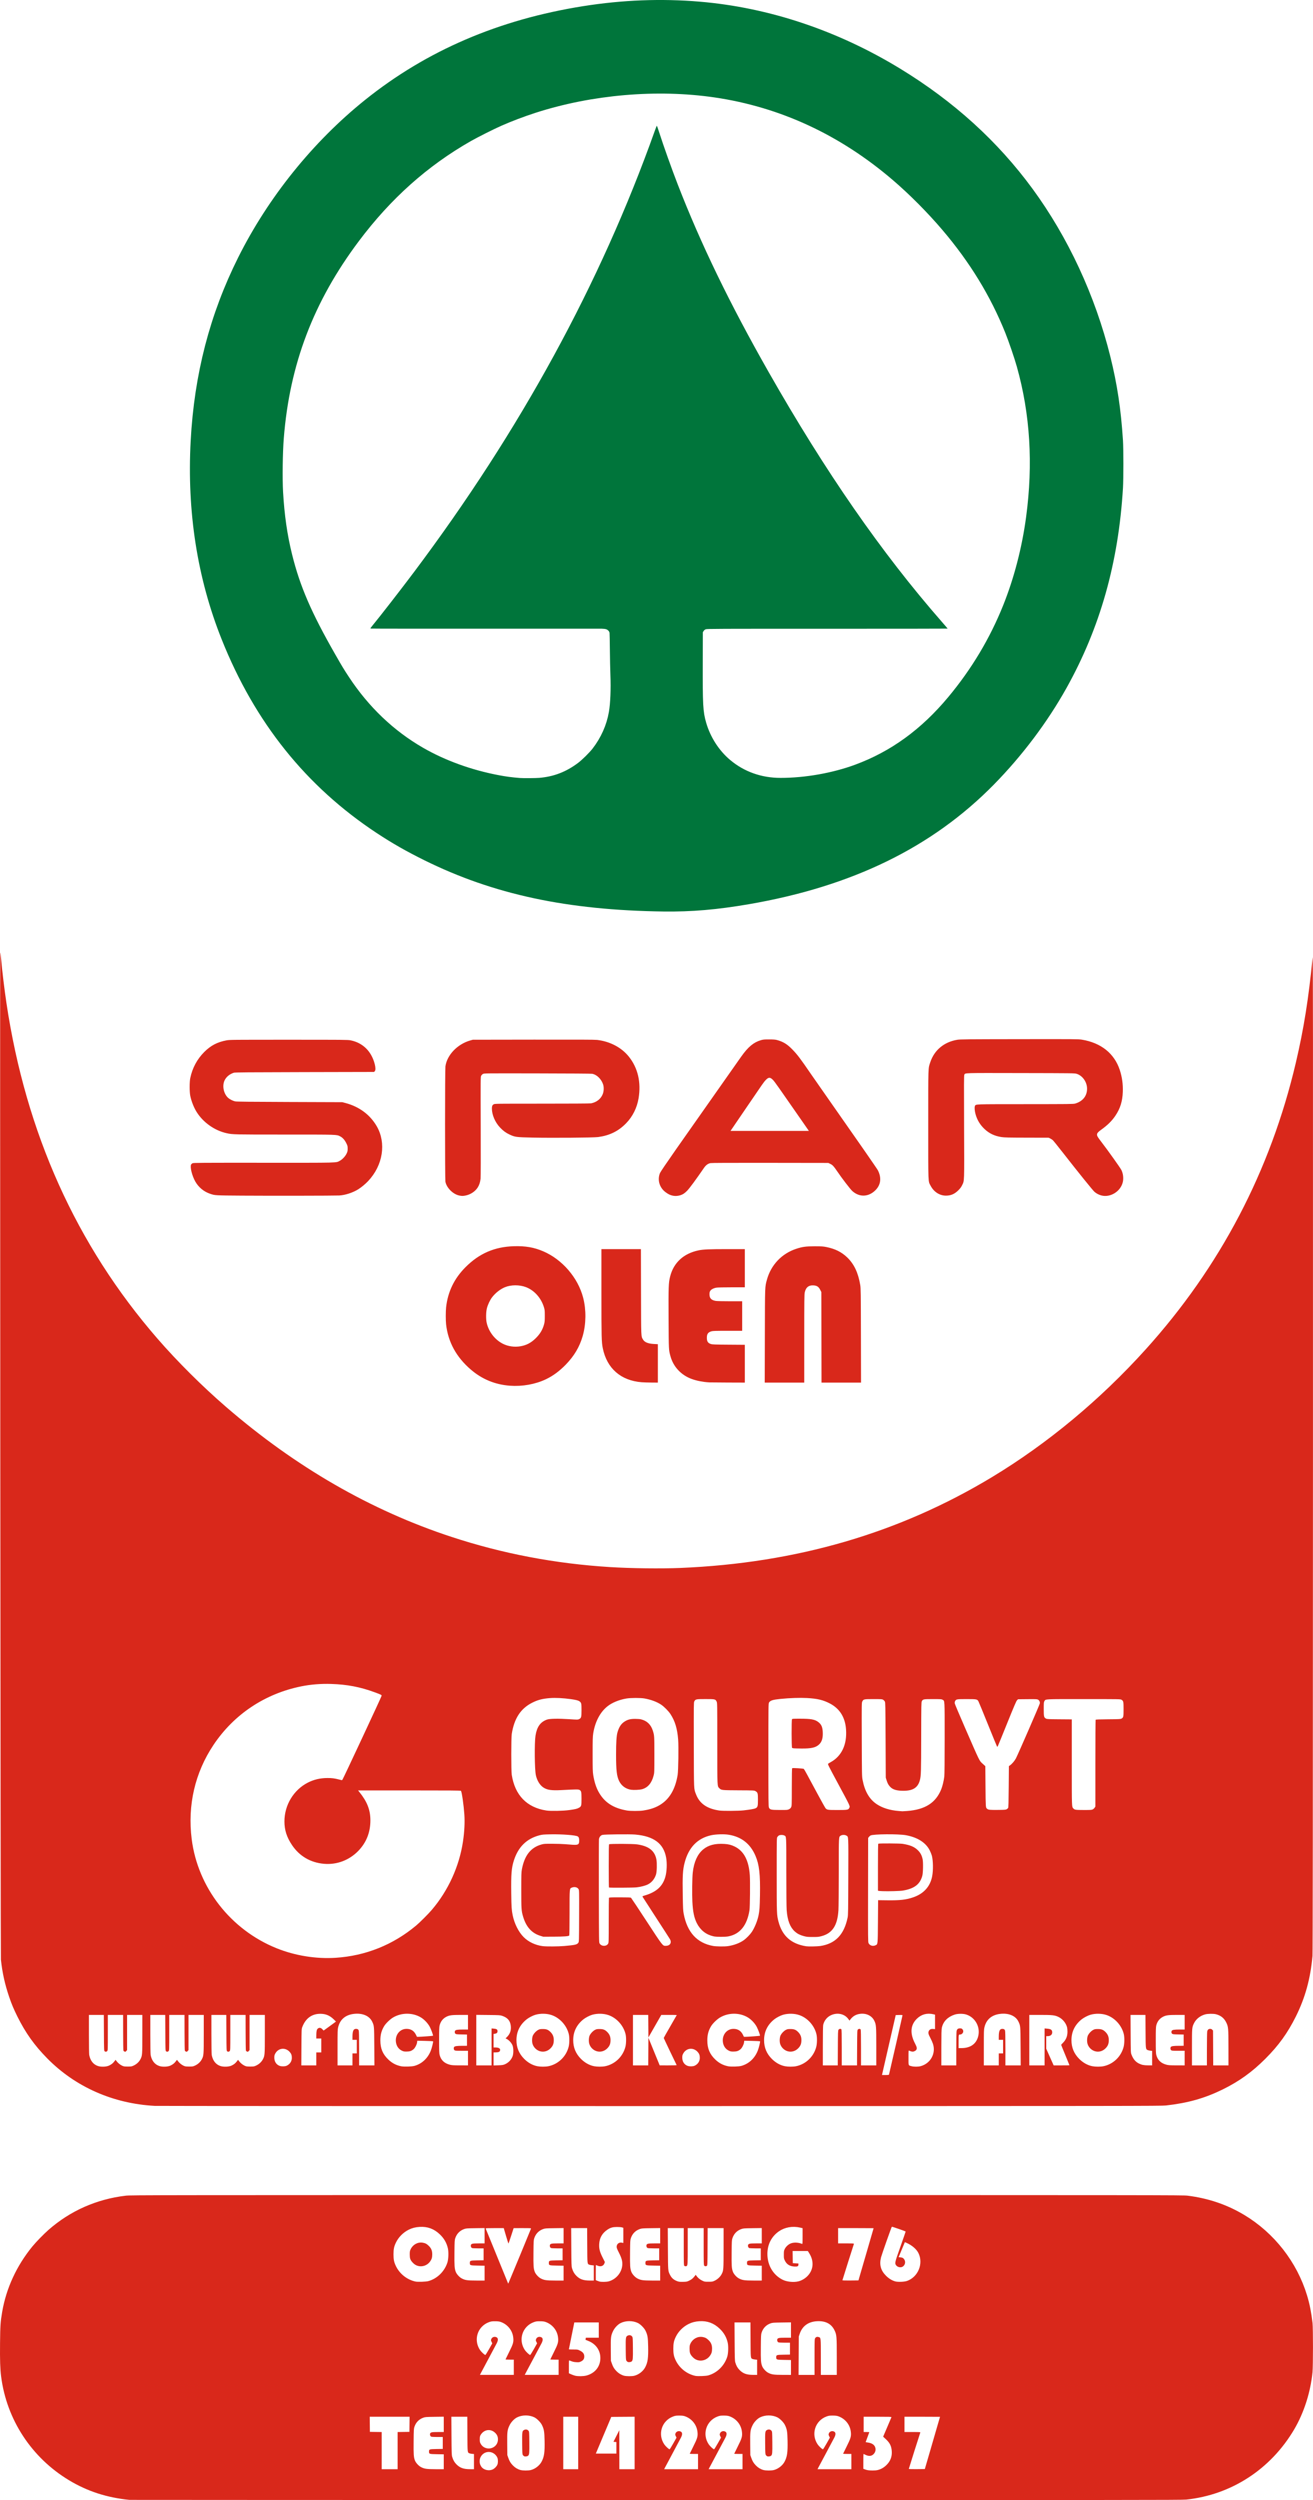
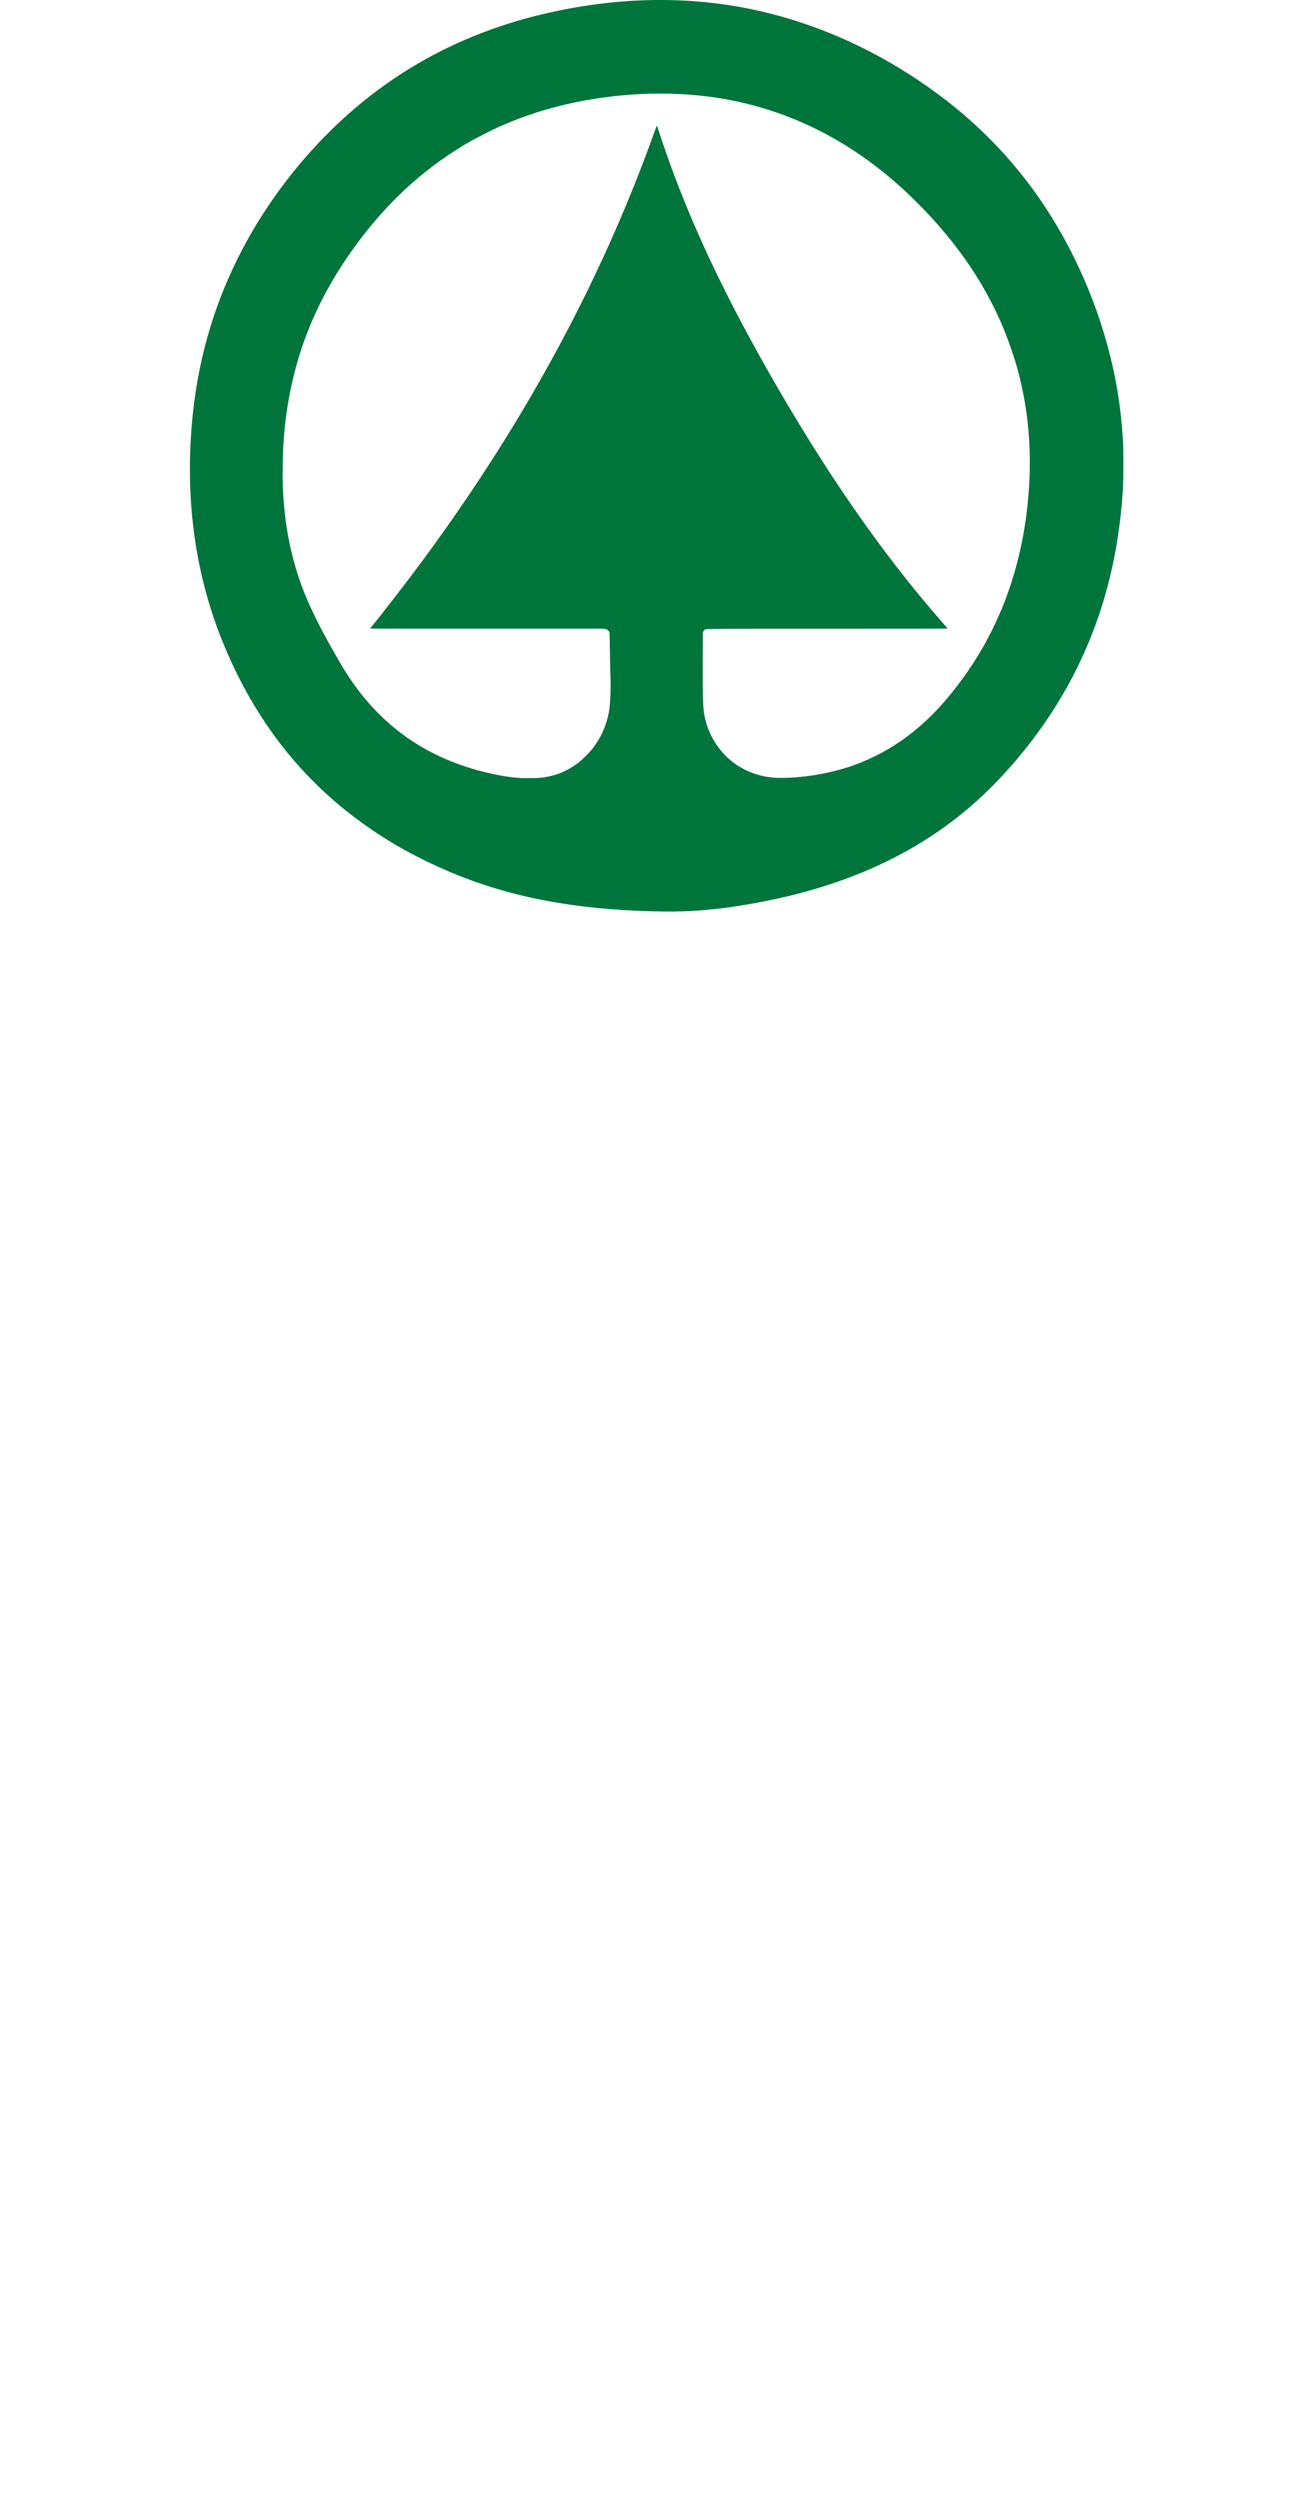
<svg xmlns="http://www.w3.org/2000/svg" width="1046.559mm" height="1991.855mm" viewBox="0 0 1046.559 1991.855" version="1.1" id="svg1" xml:space="preserve">
  <defs id="defs1" />
  <g id="layer1" transform="translate(246.421,1007.901)">
    <g id="g30">
-       <path style="fill:#d9281b" d="m -143.272,983.808 c -17.974,-1.793 -33.398,-6.791 -47.991,-15.551 -29.96,-17.984 -49.879,-48.355 -54.264,-82.741 -0.77,-6.037 -0.994,-13.003 -0.855,-26.546 0.144,-14.014 0.339,-16.936 1.652,-24.686 3.214,-18.973 11.514,-36.987 24.164,-52.44 2.828,-3.455 9.057,-9.853 12.737,-13.084 17.391,-15.266 38.369,-24.559 61.648,-27.31 3.959,-0.468 18.621,-0.485 423.333,-0.485 403.973,0 419.372,0.018 423.069,0.482 16.523,2.076 31.369,7.119 45.022,15.294 23.983,14.361 42.159,37.636 50.193,64.277 2.059,6.827 3.342,13.293 4.328,21.811 0.48,4.149 0.469,34.37 -0.014,39.291 -1.568,15.957 -6.838,32.379 -14.63,45.592 -18.703,31.716 -50.084,52.09 -86.046,55.867 -3.459,0.363 -47.92,0.401 -422.642,0.364 -230.327,-0.023 -419.194,-0.084 -419.703,-0.135 z m 320.003,-23.776 c 3.5,-0.912 6.896,-3.554 8.531,-6.639 2.086,-3.935 2.58,-7.395 2.392,-16.734 -0.146,-7.231 -0.462,-9.115 -2.094,-12.47 -1.078,-2.217 -3.986,-5.148 -6.126,-6.175 -4.071,-1.954 -9.519,-1.953 -13.586,9.6e-4 -2.365,1.136 -4.875,3.773 -6.166,6.476 -1.745,3.654 -1.909,5.017 -1.806,14.978 l 0.09,8.666 0.74,2.117 c 0.976,2.791 1.798,4.16 3.676,6.122 1.688,1.763 3.814,3.044 6.055,3.646 1.919,0.516 6.336,0.523 8.294,0.013 z m -5.331,-10.961 c -0.319,-0.136 -0.795,-0.575 -1.058,-0.977 -0.431,-0.658 -0.486,-1.552 -0.558,-9.081 -0.092,-9.61 -0.011,-10.156 1.607,-10.947 1.289,-0.63 2.687,-0.345 3.474,0.709 0.532,0.712 0.558,1.093 0.637,9.124 0.085,8.684 -0.024,9.872 -0.986,10.742 -0.603,0.546 -2.295,0.779 -3.116,0.429 z m 199.006,10.961 c 3.5,-0.912 6.896,-3.554 8.531,-6.639 2.086,-3.935 2.58,-7.395 2.392,-16.734 -0.146,-7.231 -0.462,-9.115 -2.094,-12.47 -1.078,-2.217 -3.986,-5.148 -6.126,-6.175 -4.071,-1.954 -9.519,-1.953 -13.586,9.6e-4 -2.365,1.136 -4.875,3.773 -6.166,6.476 -1.745,3.654 -1.909,5.017 -1.806,14.978 l 0.09,8.666 0.74,2.117 c 0.976,2.791 1.798,4.16 3.676,6.122 1.688,1.763 3.814,3.044 6.055,3.646 1.919,0.516 6.336,0.523 8.294,0.013 z m -5.331,-10.961 c -0.319,-0.136 -0.795,-0.575 -1.058,-0.977 -0.431,-0.658 -0.486,-1.552 -0.558,-9.081 -0.092,-9.61 -0.011,-10.156 1.607,-10.947 1.289,-0.63 2.687,-0.345 3.474,0.709 0.532,0.712 0.558,1.093 0.637,9.124 0.085,8.684 -0.024,9.872 -0.986,10.742 -0.603,0.546 -2.295,0.779 -3.116,0.429 z m 88.158,10.958 c 2.682,-0.699 4.872,-1.953 6.91,-3.957 3.143,-3.091 4.524,-6.662 4.245,-10.981 -0.265,-4.109 -1.519,-6.662 -4.741,-9.656 l -2.133,-1.981 3.247,-7.609 c 1.786,-4.185 3.306,-7.758 3.377,-7.94 0.103,-0.261 -2.205,-0.331 -11.011,-0.331 h -11.141 v 6.085 6.085 h 2.249 c 1.237,0 2.249,0.056 2.249,0.125 0,0.069 -0.655,1.853 -1.455,3.965 -0.8,2.112 -1.455,3.888 -1.455,3.946 0,0.058 0.669,0.19 1.487,0.292 3.068,0.383 5.096,1.549 5.944,3.416 0.97,2.136 0.409,4.556 -1.431,6.171 -1.602,1.406 -3.765,1.476 -6.278,0.203 -0.711,-0.36 -1.356,-0.655 -1.433,-0.655 -0.078,0 -0.141,2.664 -0.141,5.921 v 5.921 l 0.728,0.277 c 2.279,0.868 3.261,1.029 6.559,1.074 1.655,0.022 3.248,-0.118 4.224,-0.372 z m -306.918,-0.479 c 1.496,-0.698 3.087,-2.322 3.726,-3.803 0.564,-1.307 0.573,-4.137 0.018,-5.453 -1.177,-2.79 -3.966,-4.678 -6.894,-4.667 -3.803,0.014 -6.93,2.925 -7.232,6.733 -0.155,1.957 0.204,3.364 1.269,4.972 1.74,2.627 6.011,3.667 9.115,2.218 z M 70.511,944.569 v -14.811 l 4.696,-0.072 4.696,-0.072 0.071,-6.019 0.071,-6.019 H 64.161 48.277 l 0.071,6.019 0.071,6.019 4.696,0.072 4.696,0.072 v 14.811 14.811 h 6.35 6.35 z m 36.777,8.885 v -5.926 l -5.415,-0.093 c -6.153,-0.106 -6.347,-0.17 -6.347,-2.078 0,-1.891 0.237,-1.973 5.95,-2.067 l 5.018,-0.082 v -4.746 -4.746 h -4.383 c -2.584,0 -4.598,-0.115 -4.907,-0.281 -0.669,-0.358 -1.076,-1.421 -0.865,-2.26 0.305,-1.217 1.235,-1.428 6.306,-1.428 h 4.643 v -6.107 -6.107 l -7.342,0.107 c -6.829,0.1 -7.458,0.149 -9.003,0.71 -3.444,1.25 -5.836,3.712 -7.022,7.231 -0.52,1.543 -0.564,2.322 -0.651,11.661 -0.098,10.49 0.038,12.496 1.024,15.131 0.677,1.81 2.854,4.237 4.702,5.243 2.681,1.459 4.53,1.735 11.745,1.751 l 6.548,0.015 z m 24.077,-0.123 v -6.049 l -1.521,-0.141 c -0.837,-0.077 -1.825,-0.281 -2.197,-0.452 -1.469,-0.677 -1.435,-0.334 -1.516,-15.289 l -0.075,-13.824 h -6.355 -6.355 l 0.092,15.147 c 0.081,13.419 0.144,15.329 0.551,16.735 0.76,2.624 1.774,4.41 3.468,6.104 2.771,2.771 5.585,3.774 10.668,3.801 l 3.241,0.017 z m 83.079,-14.853 v -20.902 h -5.953 -5.953 v 20.902 20.902 h 5.953 5.953 z m 44.979,-0.003 v -20.905 l -9.307,0.07 -9.307,0.07 -5.238,12.435 c -2.881,6.839 -5.652,13.418 -6.158,14.618 l -0.92,2.183 h 8.189 8.189 v -4.616 -4.616 l -1.161,-0.081 -1.161,-0.081 2.337,-4.63 2.337,-4.63 0.014,15.544 0.014,15.544 h 6.085 6.085 z m 50.535,14.82 v -6.085 h -3.307 c -1.819,0 -3.307,-0.064 -3.307,-0.142 0,-0.078 1.26,-2.647 2.799,-5.709 3.379,-6.72 3.805,-8.254 3.338,-12.009 -0.698,-5.605 -4.627,-10.349 -10.106,-12.202 -1.067,-0.361 -2.232,-0.493 -4.366,-0.495 -2.529,-0.002 -3.171,0.093 -4.895,0.729 -9.064,3.343 -12.501,14.069 -7.099,22.158 1.03,1.542 3.65,3.968 4.279,3.963 0.169,-10e-4 1.478,-2.085 2.91,-4.629 l 2.604,-4.627 -0.584,-1.206 c -0.534,-1.103 -0.553,-1.289 -0.217,-2.184 0.476,-1.27 1.875,-2.015 3.288,-1.75 2.156,0.405 2.552,2.13 1.134,4.947 -0.456,0.905 -3.415,6.468 -6.577,12.362 -3.162,5.894 -6.006,11.222 -6.321,11.84 l -0.572,1.124 h 13.499 13.499 z m 35.454,0 v -6.085 h -3.307 c -1.819,0 -3.307,-0.064 -3.307,-0.142 0,-0.078 1.26,-2.647 2.799,-5.709 3.379,-6.72 3.805,-8.254 3.338,-12.009 -0.698,-5.605 -4.627,-10.349 -10.106,-12.202 -1.067,-0.361 -2.232,-0.493 -4.366,-0.495 -2.529,-0.002 -3.171,0.093 -4.895,0.729 -9.064,3.343 -12.501,14.069 -7.099,22.158 1.03,1.542 3.65,3.968 4.279,3.963 0.169,-10e-4 1.478,-2.085 2.91,-4.629 l 2.604,-4.627 -0.584,-1.206 c -0.534,-1.103 -0.553,-1.289 -0.217,-2.184 0.476,-1.27 1.875,-2.015 3.288,-1.75 2.156,0.405 2.552,2.13 1.134,4.947 -0.456,0.905 -3.415,6.468 -6.577,12.362 -3.162,5.894 -6.006,11.222 -6.321,11.84 l -0.572,1.124 h 13.499 13.499 z m 86.783,0 v -6.085 h -3.307 c -1.819,0 -3.307,-0.064 -3.307,-0.142 0,-0.078 1.26,-2.647 2.799,-5.709 3.379,-6.72 3.805,-8.254 3.338,-12.009 -0.698,-5.605 -4.627,-10.349 -10.106,-12.202 -1.067,-0.361 -2.232,-0.493 -4.366,-0.495 -2.529,-0.002 -3.171,0.093 -4.895,0.729 -9.064,3.343 -12.501,14.069 -7.099,22.158 1.03,1.542 3.65,3.968 4.279,3.963 0.169,-10e-4 1.478,-2.085 2.91,-4.629 l 2.604,-4.627 -0.584,-1.206 c -0.534,-1.103 -0.553,-1.289 -0.217,-2.184 0.476,-1.27 1.875,-2.015 3.288,-1.75 2.156,0.405 2.552,2.13 1.134,4.947 -0.456,0.905 -3.415,6.468 -6.577,12.362 -3.162,5.894 -6.006,11.222 -6.321,11.84 l -0.572,1.124 h 13.499 13.499 z m 64.591,-14.817 c 3.325,-11.423 6.046,-20.8 6.048,-20.836 0.002,-0.036 -6.366,-0.066 -14.151,-0.066 h -14.155 v 6.085 6.085 h 6.378 c 5.547,0 6.359,0.051 6.227,0.395 -0.392,1.022 -9.166,28.78 -9.166,28.998 0,0.151 2.513,0.222 6.387,0.179 l 6.387,-0.071 z m -350.379,3.648 c 2.565,-1.219 4.086,-3.65 4.081,-6.524 -0.004,-2.249 -0.746,-3.87 -2.488,-5.437 -3.729,-3.353 -9.036,-2.31 -11.519,2.263 -0.359,0.662 -0.484,1.466 -0.485,3.139 -0.002,2.029 0.078,2.391 0.819,3.704 1.856,3.29 6.05,4.537 9.592,2.854 z m 74.492,-57.352 c 6.481,-1.658 10.746,-6.557 11.177,-12.839 0.461,-6.719 -3.242,-12.343 -9.775,-14.849 -1.048,-0.402 -1.947,-0.759 -1.997,-0.793 -0.05,-0.034 -0.011,-0.428 0.087,-0.875 l 0.178,-0.813 h 5.138 5.138 v -6.085 -6.085 h -9.746 -9.746 l -2.164,10.649 c -1.19,5.857 -2.163,10.709 -2.161,10.782 0.002,0.073 1.593,0.132 3.534,0.132 3.513,0 3.54,0.005 5.347,0.926 2.378,1.213 3.357,2.529 3.387,4.554 0.028,1.96 -0.736,3.142 -2.631,4.069 -1.332,0.652 -1.642,0.699 -3.757,0.573 -2.048,-0.122 -2.968,-0.358 -5.414,-1.384 -0.432,-0.181 -0.463,0.156 -0.463,5.01 v 5.204 l 1.735,0.787 c 0.954,0.433 2.413,0.951 3.241,1.152 2.306,0.559 6.466,0.506 8.889,-0.113 z m 38.379,0.118 c 3.5,-0.912 6.896,-3.554 8.531,-6.639 2.086,-3.935 2.58,-7.395 2.392,-16.734 -0.146,-7.231 -0.462,-9.115 -2.094,-12.47 -1.078,-2.217 -3.986,-5.148 -6.126,-6.175 -4.071,-1.954 -9.519,-1.953 -13.586,9.5e-4 -2.365,1.136 -4.875,3.773 -6.166,6.476 -1.745,3.654 -1.909,5.017 -1.806,14.978 l 0.09,8.666 0.74,2.117 c 0.976,2.791 1.798,4.16 3.676,6.122 1.688,1.763 3.814,3.044 6.055,3.646 1.919,0.516 6.336,0.523 8.294,0.013 z m -5.331,-10.961 c -0.319,-0.136 -0.795,-0.575 -1.058,-0.977 -0.431,-0.658 -0.486,-1.552 -0.558,-9.08 -0.092,-9.61 -0.011,-10.156 1.607,-10.947 1.289,-0.63 2.687,-0.345 3.474,0.709 0.532,0.712 0.558,1.093 0.637,9.124 0.085,8.684 -0.024,9.872 -0.986,10.742 -0.603,0.546 -2.295,0.779 -3.116,0.429 z m 64.08,10.732 c 7.051,-1.946 12.926,-7.678 15.215,-14.844 0.841,-2.632 1.042,-8.235 0.401,-11.15 -0.967,-4.397 -3.03,-8.005 -6.439,-11.261 -4.597,-4.392 -9.774,-6.309 -16.056,-5.946 -3.323,0.192 -6.094,0.902 -8.767,2.246 -4.399,2.212 -8.068,5.897 -10.143,10.189 -1.542,3.188 -1.964,5.22 -1.964,9.439 0,4.219 0.423,6.25 1.964,9.439 2.989,6.183 8.955,10.86 15.622,12.248 1.823,0.38 8.32,0.149 10.167,-0.36 z m -8.513,-12.182 c -1.554,-0.486 -2.754,-1.282 -4.046,-2.683 -1.802,-1.955 -2.257,-3.232 -2.257,-6.329 0,-2.314 0.088,-2.835 0.706,-4.153 1.811,-3.864 5.875,-6.022 9.862,-5.238 2.051,0.404 2.849,0.83 4.53,2.42 2.011,1.902 2.849,3.92 2.839,6.836 -0.009,2.552 -0.417,3.911 -1.72,5.726 -2.248,3.131 -6.334,4.54 -9.915,3.421 z m -146.4,5.673 v -6.085 h -3.307 c -1.819,0 -3.307,-0.064 -3.307,-0.142 0,-0.078 1.26,-2.647 2.799,-5.709 3.379,-6.72 3.805,-8.254 3.338,-12.009 -0.698,-5.605 -4.627,-10.349 -10.106,-12.202 -1.067,-0.361 -2.232,-0.493 -4.366,-0.495 -2.529,-0.002 -3.171,0.093 -4.895,0.729 -9.064,3.343 -12.501,14.069 -7.099,22.158 1.03,1.542 3.65,3.968 4.279,3.963 0.169,-10e-4 1.478,-2.085 2.91,-4.629 l 2.604,-4.627 -0.584,-1.206 c -0.534,-1.103 -0.553,-1.289 -0.217,-2.184 0.476,-1.27 1.875,-2.015 3.288,-1.75 2.156,0.405 2.552,2.13 1.134,4.947 -0.456,0.905 -3.415,6.468 -6.577,12.362 -3.162,5.894 -6.006,11.222 -6.321,11.84 l -0.572,1.124 h 13.499 13.499 z m 35.719,0 v -6.085 h -3.307 c -1.819,0 -3.307,-0.064 -3.307,-0.142 0,-0.078 1.26,-2.647 2.799,-5.709 3.379,-6.72 3.805,-8.254 3.338,-12.009 -0.698,-5.605 -4.627,-10.349 -10.106,-12.202 -1.067,-0.361 -2.232,-0.493 -4.366,-0.495 -2.529,-0.002 -3.171,0.093 -4.895,0.729 -9.064,3.343 -12.501,14.069 -7.099,22.158 1.03,1.542 3.65,3.968 4.279,3.963 0.169,-10e-4 1.478,-2.085 2.91,-4.629 l 2.604,-4.627 -0.584,-1.206 c -0.534,-1.103 -0.553,-1.289 -0.217,-2.184 0.476,-1.27 1.875,-2.015 3.288,-1.75 2.156,0.405 2.552,2.13 1.134,4.947 -0.456,0.905 -3.415,6.468 -6.577,12.362 -3.162,5.894 -6.006,11.222 -6.321,11.84 l -0.572,1.124 h 13.499 13.499 z m 158.221,0.037 v -6.049 l -1.521,-0.141 c -0.837,-0.077 -1.825,-0.281 -2.197,-0.452 -1.469,-0.677 -1.435,-0.334 -1.516,-15.289 l -0.075,-13.824 h -6.355 -6.355 l 0.092,15.147 c 0.081,13.419 0.144,15.329 0.551,16.735 0.76,2.624 1.774,4.41 3.468,6.104 2.771,2.771 5.585,3.774 10.668,3.801 l 3.241,0.017 z m 26.988,0.123 v -5.926 l -5.415,-0.093 c -6.153,-0.106 -6.347,-0.17 -6.347,-2.078 0,-1.891 0.237,-1.973 5.95,-2.067 l 5.018,-0.082 v -4.746 -4.746 h -4.383 c -2.584,0 -4.598,-0.115 -4.907,-0.281 -0.669,-0.358 -1.076,-1.421 -0.865,-2.26 0.305,-1.217 1.235,-1.428 6.306,-1.428 h 4.643 v -6.107 -6.107 l -7.342,0.107 c -6.829,0.1 -7.458,0.149 -9.003,0.71 -3.444,1.25 -5.836,3.712 -7.022,7.231 -0.52,1.543 -0.564,2.322 -0.651,11.661 -0.098,10.49 0.038,12.496 1.024,15.131 0.677,1.81 2.854,4.237 4.702,5.243 2.681,1.459 4.53,1.735 11.745,1.751 l 6.548,0.015 z m 18.786,-8.295 c 9.4e-4,-13.508 0.026,-14.263 0.504,-15.046 0.599,-0.982 1.595,-1.293 2.834,-0.885 1.721,0.568 1.689,0.264 1.689,15.984 v 14.168 h 6.35 6.35 V 869.852 c 0,-16.458 -0.099,-17.604 -1.841,-21.201 -2.474,-5.112 -7.105,-7.529 -13.77,-7.188 -7.09,0.363 -11.818,3.783 -13.959,10.098 l -0.718,2.117 -0.084,15.28 -0.084,15.28 h 6.364 6.364 z m -235.066,-80.243 c 4.9,-11.856 8.969,-21.764 9.041,-22.019 0.123,-0.433 -0.326,-0.463 -6.845,-0.458 l -6.976,0.005 -1.977,6.1 c -1.087,3.355 -2.045,6.143 -2.129,6.195 -0.084,0.052 -0.968,-2.696 -1.965,-6.106 l -1.813,-6.2 h -7.265 c -5.706,0 -7.237,0.071 -7.133,0.331 0.073,0.182 4.027,9.856 8.788,21.497 4.761,11.642 8.765,21.451 8.899,21.799 0.134,0.348 0.293,0.582 0.354,0.521 0.061,-0.061 4.12,-9.811 9.02,-21.666 z m -72.778,19.747 c 7.051,-1.946 12.926,-7.678 15.215,-14.844 0.841,-2.632 1.042,-8.235 0.401,-11.15 -0.967,-4.397 -3.03,-8.005 -6.439,-11.261 -4.597,-4.392 -9.774,-6.309 -16.056,-5.946 -3.323,0.192 -6.094,0.902 -8.767,2.246 -4.399,2.212 -8.068,5.897 -10.143,10.189 -1.542,3.188 -1.964,5.22 -1.964,9.439 0,4.219 0.423,6.25 1.964,9.439 2.989,6.183 8.955,10.86 15.622,12.248 1.823,0.38 8.32,0.149 10.167,-0.36 z m -8.513,-12.182 c -1.554,-0.486 -2.754,-1.282 -4.046,-2.683 -1.802,-1.955 -2.257,-3.232 -2.257,-6.329 0,-2.314 0.088,-2.835 0.706,-4.153 1.811,-3.864 5.875,-6.022 9.862,-5.238 2.051,0.404 2.85,0.83 4.53,2.42 2.011,1.902 2.849,3.92 2.839,6.836 -0.009,2.552 -0.417,3.911 -1.72,5.726 -2.248,3.131 -6.334,4.54 -9.915,3.421 z m 152.168,12.412 c 5.114,-1.332 9.397,-5.686 10.596,-10.772 0.914,-3.875 0.328,-6.947 -2.298,-12.054 -1.473,-2.866 -1.846,-3.829 -1.846,-4.772 0,-2.221 1.93,-3.745 4.145,-3.272 l 1.191,0.254 v -6.043 -6.043 l -1.124,-0.338 c -0.638,-0.192 -2.383,-0.33 -4.035,-0.32 -3.316,0.021 -5.087,0.519 -7.483,2.108 -4.204,2.788 -6.397,6.651 -6.614,11.654 -0.158,3.644 0.471,6.058 2.771,10.642 l 1.77,3.526 -0.382,1.08 c -0.741,2.096 -3.033,2.868 -5.403,1.819 -0.695,-0.307 -1.308,-0.559 -1.363,-0.559 -0.054,0 -0.099,2.72 -0.099,6.045 v 6.045 l 0.992,0.429 c 0.546,0.236 1.409,0.541 1.918,0.678 1.48,0.398 5.553,0.337 7.262,-0.108 z m 64.488,-0.719 c 1.873,-0.926 2.904,-1.811 4.391,-3.772 l 0.602,-0.794 0.456,0.661 c 1.189,1.726 2.638,2.979 4.515,3.907 1.975,0.976 2.04,0.988 5.188,0.988 3.038,0 3.272,-0.04 4.976,-0.847 2.223,-1.053 4.373,-3.055 5.448,-5.072 1.593,-2.988 1.619,-3.328 1.623,-20.87 l 0.004,-15.941 h -6.344 -6.344 l -0.073,14.838 c -0.07,14.338 -0.09,14.851 -0.586,15.214 -0.751,0.549 -1.647,0.459 -2.117,-0.213 -0.361,-0.515 -0.412,-2.405 -0.412,-15.214 v -14.626 h -6.35 -6.35 v 14.437 c 0,14.421 -0.045,15.217 -0.9,15.787 -0.494,0.33 -1.423,0.223 -1.86,-0.213 -0.368,-0.368 -0.416,-2.114 -0.416,-15.214 V 767.292 h -6.365 -6.365 l 0.098,16.47 c 0.106,17.868 0.079,17.522 1.626,20.669 1.315,2.674 3.058,4.175 6.107,5.261 1.041,0.371 1.985,0.457 4.383,0.401 2.932,-0.068 3.139,-0.112 5.061,-1.062 z m 86.708,0.716 c 2.508,-0.591 5.191,-2.115 7.202,-4.091 4.981,-4.894 5.582,-11.984 1.556,-18.358 l -1.105,-1.75 h -6.068 -6.068 l 0.072,4.829 0.072,4.829 2.249,0.132 2.249,0.132 v 0.918 c 0,1.311 -0.768,1.657 -3.34,1.505 -3.576,-0.212 -6.01,-1.724 -7.433,-4.617 -0.83,-1.687 -0.869,-1.904 -0.869,-4.814 0,-2.802 0.06,-3.168 0.741,-4.556 0.933,-1.9 2.914,-3.707 4.894,-4.463 2.463,-0.941 5.99,-0.777 8.851,0.412 0.433,0.18 0.463,-0.213 0.463,-6.165 v -6.357 l -1.918,-0.446 c -6.053,-1.407 -12.322,-0.293 -17.05,3.029 -5.873,4.126 -9.078,10.47 -9.078,17.972 0,9.007 4.565,16.732 12.134,20.533 3.283,1.649 8.647,2.22 12.445,1.325 z m 86.737,-0.377 c 8.853,-3.135 13.221,-13.876 9.04,-22.23 -1.586,-3.168 -5.124,-6.188 -9.54,-8.141 l -1.233,-0.546 -2.498,5.994 -2.498,5.994 1.556,0.159 c 1.126,0.115 1.747,0.334 2.245,0.794 2.007,1.85 1.796,4.997 -0.438,6.522 -1.588,1.084 -4.185,0.586 -5.368,-1.028 -1.185,-1.618 -1.077,-2.082 3.478,-14.913 2.324,-6.548 4.19,-11.943 4.146,-11.988 -0.281,-0.283 -10.885,-3.941 -11.013,-3.799 -0.368,0.407 -8.023,22.082 -8.602,24.353 -1.507,5.918 -0.27,10.495 3.981,14.723 2.275,2.263 4.711,3.755 7.327,4.486 2.125,0.594 7.249,0.387 9.419,-0.381 z m -336.741,-6.201 v -5.926 l -5.415,-0.093 c -6.153,-0.106 -6.347,-0.17 -6.347,-2.078 0,-1.891 0.237,-1.973 5.95,-2.067 l 5.018,-0.082 v -4.746 -4.746 h -4.383 c -2.584,0 -4.598,-0.115 -4.907,-0.281 -0.669,-0.358 -1.076,-1.421 -0.865,-2.26 0.305,-1.217 1.235,-1.428 6.306,-1.428 h 4.643 v -6.107 -6.107 l -7.342,0.107 c -6.829,0.1 -7.458,0.149 -9.003,0.71 -3.444,1.25 -5.836,3.712 -7.022,7.231 -0.52,1.543 -0.564,2.322 -0.651,11.661 -0.098,10.49 0.038,12.496 1.024,15.131 0.677,1.81 2.854,4.237 4.702,5.243 2.681,1.459 4.53,1.735 11.745,1.751 l 6.548,0.015 z m 62.971,0 v -5.926 l -5.415,-0.093 c -6.153,-0.106 -6.347,-0.17 -6.347,-2.078 0,-1.891 0.237,-1.973 5.95,-2.067 l 5.018,-0.082 v -4.746 -4.746 h -4.383 c -2.584,0 -4.598,-0.115 -4.907,-0.281 -0.669,-0.358 -1.076,-1.421 -0.865,-2.26 0.305,-1.217 1.235,-1.428 6.306,-1.428 h 4.643 v -6.107 -6.107 l -7.342,0.107 c -6.829,0.1 -7.458,0.149 -9.003,0.71 -3.444,1.25 -5.836,3.712 -7.022,7.231 -0.52,1.543 -0.564,2.322 -0.651,11.661 -0.098,10.49 0.038,12.496 1.024,15.131 0.677,1.81 2.854,4.237 4.702,5.243 2.681,1.459 4.53,1.735 11.745,1.751 l 6.548,0.015 z m 24.077,-0.123 v -6.049 l -1.521,-0.141 c -0.837,-0.077 -1.825,-0.281 -2.197,-0.452 -1.469,-0.677 -1.435,-0.334 -1.516,-15.289 l -0.075,-13.824 h -6.355 -6.355 l 0.092,15.147 c 0.081,13.419 0.144,15.329 0.551,16.735 0.76,2.624 1.774,4.41 3.468,6.104 2.771,2.771 5.585,3.774 10.668,3.801 l 3.241,0.017 z m 52.917,0.123 v -5.926 l -5.415,-0.093 c -6.153,-0.106 -6.347,-0.17 -6.347,-2.078 0,-1.891 0.237,-1.973 5.95,-2.067 l 5.018,-0.082 v -4.746 -4.746 h -4.383 c -2.584,0 -4.598,-0.115 -4.907,-0.281 -0.669,-0.358 -1.076,-1.421 -0.865,-2.26 0.305,-1.217 1.235,-1.428 6.306,-1.428 h 4.643 v -6.107 -6.107 l -7.342,0.107 c -6.829,0.1 -7.458,0.149 -9.003,0.71 -3.444,1.25 -5.836,3.712 -7.022,7.231 -0.52,1.543 -0.564,2.322 -0.651,11.661 -0.098,10.49 0.038,12.496 1.024,15.131 0.677,1.81 2.854,4.237 4.702,5.243 2.681,1.459 4.53,1.735 11.745,1.751 l 6.548,0.015 z m 80.963,0 v -5.926 l -5.415,-0.093 c -6.153,-0.106 -6.347,-0.17 -6.347,-2.078 0,-1.891 0.237,-1.973 5.95,-2.067 l 5.018,-0.082 v -4.746 -4.746 h -4.383 c -2.584,0 -4.598,-0.115 -4.907,-0.281 -0.669,-0.358 -1.076,-1.421 -0.865,-2.26 0.305,-1.217 1.235,-1.428 6.306,-1.428 h 4.643 v -6.107 -6.107 l -7.342,0.107 c -6.829,0.1 -7.458,0.149 -9.003,0.71 -3.444,1.25 -5.836,3.712 -7.022,7.231 -0.52,1.543 -0.564,2.322 -0.651,11.661 -0.098,10.49 0.038,12.496 1.024,15.131 0.677,1.81 2.854,4.237 4.702,5.243 2.681,1.459 4.53,1.735 11.745,1.751 l 6.548,0.015 z m 83.112,-14.976 c 3.325,-11.423 6.046,-20.8 6.048,-20.836 0.002,-0.036 -6.366,-0.066 -14.151,-0.066 h -14.155 v 6.085 6.085 h 6.378 c 5.547,0 6.359,0.051 6.227,0.395 -0.392,1.022 -9.166,28.78 -9.166,28.998 0,0.151 2.513,0.222 6.387,0.179 l 6.387,-0.071 z M -123.124,669.905 c -33.194,-1.81 -63.223,-15.082 -85.663,-37.861 -10.221,-10.376 -17.322,-20.334 -23.778,-33.347 -2.999,-6.045 -4.57,-9.783 -6.536,-15.556 -3.445,-10.113 -5.501,-19.399 -6.591,-29.766 -0.304,-2.896 -0.827,-800.674 -0.526,-802.148 0.102,-0.497 0.347,1.218 0.637,4.457 0.931,10.385 2.612,24.303 4.295,35.559 15.484,103.573 55.715,192.913 120.43,267.437 15.823,18.221 35.747,38.045 54.631,54.355 55.495,47.933 115.311,82.403 179.657,103.531 40.671,13.354 82.475,21.32 126.279,24.062 16.612,1.04 40.793,1.339 56.224,0.694 92.543,-3.866 174.459,-27.751 248.453,-72.443 44.128,-26.653 86.068,-61.489 122.253,-101.543 59.487,-65.848 99.589,-142.352 119.826,-228.6 6.34,-27.021 10.221,-51.36 13.351,-83.741 0.319,-3.303 0.359,51.484 0.288,394.097 -0.062,294.994 -0.161,398.823 -0.385,401.373 -1.572,17.937 -5.785,33.271 -13.253,48.237 -6.591,13.211 -13.717,23.08 -24.313,33.676 -10.561,10.561 -20.94,18.019 -34.024,24.449 -14.219,6.988 -27.661,10.788 -45.111,12.754 -3.883,0.437 -25.339,0.464 -403.225,0.496 -219.518,0.019 -400.832,-0.059 -402.92,-0.173 z m 585.325,-25.049 c 0.307,-1 10.741,-46.731 10.741,-47.077 0,-0.296 -0.534,-0.353 -2.701,-0.293 l -2.701,0.075 -4.955,21.564 c -2.725,11.86 -5.187,22.605 -5.47,23.879 l -0.515,2.315 h 2.729 c 2.369,0 2.748,-0.061 2.871,-0.463 z m -621.815,-7.004 c 1.988,-0.921 3.138,-1.819 4.334,-3.387 l 0.978,-1.283 0.709,0.975 c 1.094,1.504 2.832,2.95 4.468,3.717 1.336,0.627 1.795,0.697 4.53,0.697 2.871,0 3.143,-0.048 4.822,-0.843 2.232,-1.057 4.128,-2.814 5.191,-4.808 1.588,-2.979 1.621,-3.392 1.625,-20.213 l 0.004,-15.28 h -6.085 -6.085 v 14.008 14.008 l -0.634,0.737 c -0.555,0.645 -0.727,0.704 -1.378,0.475 -0.444,-0.156 -0.818,-0.528 -0.927,-0.921 -0.101,-0.362 -0.195,-6.88 -0.21,-14.484 l -0.026,-13.824 h -6.085 -6.085 v 14.155 c 0,13.802 -0.013,14.168 -0.529,14.684 -0.623,0.623 -1.288,0.674 -2,0.154 -0.496,-0.362 -0.516,-0.875 -0.594,-14.684 l -0.081,-14.309 h -5.938 -5.938 v 15.31 c 0,8.42 0.111,15.896 0.247,16.611 0.864,4.554 3.287,7.618 6.976,8.818 2.466,0.803 6.623,0.652 8.714,-0.317 z m 48.948,0 c 1.988,-0.921 3.138,-1.819 4.334,-3.387 l 0.978,-1.283 0.709,0.975 c 1.094,1.504 2.832,2.95 4.468,3.717 1.336,0.627 1.795,0.697 4.53,0.697 2.871,0 3.143,-0.048 4.822,-0.843 2.232,-1.057 4.128,-2.814 5.191,-4.808 1.588,-2.979 1.621,-3.392 1.625,-20.213 l 0.004,-15.28 h -6.085 -6.085 v 14.008 14.008 l -0.634,0.737 c -0.555,0.645 -0.727,0.704 -1.378,0.475 -0.444,-0.156 -0.818,-0.528 -0.927,-0.921 -0.101,-0.362 -0.195,-6.88 -0.21,-14.484 l -0.026,-13.824 h -6.085 -6.085 v 14.155 c 0,13.802 -0.013,14.168 -0.529,14.684 -0.623,0.623 -1.288,0.674 -2,0.154 -0.496,-0.362 -0.516,-0.875 -0.594,-14.684 l -0.081,-14.309 h -5.938 -5.938 v 15.31 c 0,8.42 0.111,15.896 0.247,16.611 0.864,4.554 3.287,7.618 6.976,8.818 2.466,0.803 6.623,0.652 8.714,-0.317 z m 48.683,0 c 1.988,-0.921 3.138,-1.819 4.334,-3.387 l 0.978,-1.283 0.709,0.975 c 1.094,1.504 2.832,2.95 4.468,3.717 1.336,0.627 1.795,0.697 4.53,0.697 2.871,0 3.143,-0.048 4.822,-0.843 2.232,-1.057 4.128,-2.814 5.191,-4.808 1.588,-2.979 1.621,-3.392 1.625,-20.213 l 0.004,-15.28 h -6.085 -6.085 v 14.008 14.008 l -0.634,0.737 c -0.555,0.645 -0.727,0.704 -1.378,0.475 -0.444,-0.156 -0.818,-0.528 -0.927,-0.921 -0.101,-0.362 -0.195,-6.88 -0.21,-14.484 l -0.026,-13.824 h -6.085 -6.085 v 14.155 c 0,13.802 -0.013,14.168 -0.529,14.684 -0.623,0.623 -1.288,0.674 -2,0.154 -0.496,-0.362 -0.516,-0.875 -0.594,-14.684 l -0.081,-14.309 h -5.938 -5.938 v 15.31 c 0,8.42 0.111,15.896 0.247,16.611 0.864,4.554 3.287,7.618 6.976,8.818 2.466,0.803 6.623,0.652 8.714,-0.317 z m 145.855,0.198 c 5.887,-1.617 10.548,-5.894 13.015,-11.945 0.919,-2.253 2.166,-7.366 1.869,-7.663 -0.086,-0.086 -2.947,-0.224 -6.356,-0.306 l -6.2,-0.149 -0.176,1.33 c -0.233,1.76 -1.544,4.331 -2.745,5.385 -1.631,1.432 -3.077,1.929 -5.637,1.937 -1.939,0.006 -2.475,-0.097 -3.747,-0.719 -2.577,-1.261 -4.208,-3.547 -4.692,-6.575 -0.925,-5.788 2.982,-10.804 8.414,-10.804 3.454,0 5.951,1.552 7.473,4.644 l 0.84,1.706 1.22,-0.012 c 2.027,-0.019 11.418,-0.705 11.557,-0.844 0.264,-0.264 -1.303,-4.646 -2.485,-6.95 -1.495,-2.914 -4.506,-6.101 -7.323,-7.749 -6.571,-3.845 -15.29,-3.801 -21.955,0.112 -2.486,1.459 -5.928,4.804 -7.243,7.039 -2.094,3.56 -2.937,6.776 -2.944,11.23 -0.01,6.52 1.894,11.045 6.472,15.378 2.935,2.779 5.977,4.378 9.928,5.222 2.285,0.488 8.53,0.331 10.716,-0.269 z m 106.864,0.255 c 7.773,-1.605 14.022,-7.575 16.063,-15.343 0.716,-2.727 0.785,-7.626 0.144,-10.271 -1.658,-6.846 -7.129,-12.906 -13.656,-15.126 -3.897,-1.325 -8.839,-1.417 -12.957,-0.239 -2.002,0.573 -5.195,2.223 -6.884,3.558 -5.449,4.308 -8.214,9.913 -8.214,16.654 0,5.919 2.009,10.762 6.207,14.959 3.069,3.069 6.626,5.051 10.423,5.807 2.413,0.481 6.548,0.481 8.874,4.1e-4 z m -6.67,-11.904 c -2.817,-0.79 -5.196,-3.127 -6.033,-5.928 -0.596,-1.995 -0.403,-5.305 0.401,-6.863 0.85,-1.647 2.571,-3.415 4.117,-4.228 1.155,-0.608 1.652,-0.702 3.715,-0.703 2.88,-10e-4 4.256,0.534 6.092,2.37 1.827,1.827 2.619,3.743 2.627,6.357 0.009,2.824 -0.591,4.498 -2.276,6.341 -2.32,2.538 -5.535,3.525 -8.644,2.654 z m 51.913,11.904 c 7.773,-1.605 14.022,-7.575 16.063,-15.343 0.716,-2.727 0.785,-7.626 0.144,-10.271 -1.658,-6.846 -7.129,-12.906 -13.656,-15.126 -3.897,-1.325 -8.839,-1.417 -12.957,-0.239 -2.002,0.573 -5.195,2.223 -6.884,3.558 -5.449,4.308 -8.214,9.913 -8.214,16.654 0,5.919 2.009,10.762 6.207,14.959 3.069,3.069 6.626,5.051 10.423,5.807 2.413,0.481 6.548,0.481 8.874,4.1e-4 z m -6.67,-11.904 c -2.817,-0.79 -5.196,-3.127 -6.033,-5.928 -0.596,-1.995 -0.403,-5.305 0.401,-6.863 0.85,-1.647 2.571,-3.415 4.117,-4.228 1.155,-0.608 1.652,-0.702 3.715,-0.703 2.88,-10e-4 4.256,0.534 6.092,2.37 1.827,1.827 2.619,3.743 2.627,6.357 0.009,2.824 -0.591,4.498 -2.276,6.341 -2.32,2.538 -5.535,3.525 -8.644,2.654 z m 115.177,11.649 c 5.887,-1.617 10.548,-5.894 13.015,-11.945 0.919,-2.253 2.166,-7.366 1.869,-7.663 -0.086,-0.086 -2.947,-0.224 -6.356,-0.306 l -6.2,-0.149 -0.176,1.33 c -0.233,1.76 -1.544,4.331 -2.745,5.385 -1.631,1.432 -3.077,1.929 -5.637,1.937 -1.939,0.006 -2.475,-0.097 -3.747,-0.719 -2.577,-1.261 -4.208,-3.547 -4.692,-6.575 -0.925,-5.788 2.982,-10.804 8.414,-10.804 3.454,0 5.951,1.552 7.473,4.644 l 0.84,1.706 1.22,-0.012 c 2.027,-0.019 11.418,-0.705 11.557,-0.844 0.264,-0.264 -1.303,-4.646 -2.485,-6.95 -1.495,-2.914 -4.506,-6.101 -7.323,-7.749 -6.571,-3.845 -15.29,-3.801 -21.955,0.112 -2.486,1.459 -5.928,4.804 -7.243,7.039 -2.094,3.56 -2.937,6.776 -2.944,11.23 -0.01,6.52 1.894,11.045 6.472,15.378 2.935,2.779 5.977,4.378 9.928,5.222 2.285,0.488 8.53,0.331 10.716,-0.269 z m 43.628,0.255 c 7.773,-1.605 14.022,-7.575 16.062,-15.343 0.716,-2.727 0.785,-7.626 0.144,-10.271 -1.658,-6.846 -7.129,-12.906 -13.656,-15.126 -3.897,-1.325 -8.839,-1.417 -12.957,-0.239 -2.002,0.573 -5.195,2.223 -6.884,3.558 -5.449,4.308 -8.214,9.913 -8.214,16.654 0,5.919 2.009,10.762 6.207,14.959 3.069,3.069 6.626,5.051 10.423,5.807 2.413,0.481 6.548,0.481 8.874,4.1e-4 z m -6.67,-11.904 c -2.817,-0.79 -5.196,-3.127 -6.033,-5.928 -0.596,-1.995 -0.403,-5.305 0.401,-6.863 0.85,-1.647 2.571,-3.415 4.117,-4.228 1.155,-0.608 1.652,-0.702 3.715,-0.703 2.88,-10e-4 4.256,0.534 6.092,2.37 1.827,1.827 2.619,3.743 2.627,6.357 0.009,2.824 -0.591,4.498 -2.276,6.341 -2.32,2.538 -5.535,3.525 -8.644,2.654 z m 105.857,11.888 c 7.974,-2.066 12.474,-10.231 9.878,-17.922 -0.384,-1.136 -1.351,-3.289 -2.149,-4.785 -1.562,-2.925 -1.779,-4.052 -1.051,-5.461 0.599,-1.159 1.794,-1.672 3.484,-1.498 l 1.406,0.145 v -5.77 -5.77 l -1.124,-0.276 c -5.162,-1.266 -9.818,-0.011 -13.455,3.625 -5.097,5.097 -5.528,11.721 -1.289,19.777 1.531,2.909 1.69,4.112 0.686,5.195 -0.347,0.374 -1.113,0.825 -1.703,1.002 -1.057,0.317 -1.839,0.18 -3.818,-0.669 -0.433,-0.186 -0.463,0.18 -0.463,5.641 0,6.628 -0.205,6.059 2.433,6.769 1.885,0.507 5.2,0.506 7.164,-0.003 z m 145.817,0.016 c 7.773,-1.605 14.022,-7.575 16.063,-15.343 0.716,-2.727 0.785,-7.626 0.144,-10.271 -1.658,-6.846 -7.129,-12.906 -13.656,-15.126 -3.897,-1.325 -8.839,-1.417 -12.957,-0.239 -2.002,0.573 -5.195,2.223 -6.884,3.558 -5.449,4.308 -8.214,9.913 -8.214,16.654 0,5.919 2.009,10.762 6.207,14.959 3.069,3.069 6.626,5.051 10.423,5.807 2.413,0.481 6.548,0.481 8.874,4.1e-4 z m -6.67,-11.904 c -2.817,-0.79 -5.196,-3.127 -6.033,-5.928 -0.596,-1.995 -0.403,-5.305 0.401,-6.863 0.85,-1.647 2.571,-3.415 4.117,-4.228 1.155,-0.608 1.652,-0.702 3.715,-0.703 2.88,-10e-4 4.256,0.534 6.092,2.37 1.827,1.827 2.619,3.743 2.627,6.357 0.009,2.824 -0.591,4.498 -2.276,6.341 -2.32,2.538 -5.535,3.525 -8.644,2.654 z m -644.425,11.539 c 2.617,-1.189 4.154,-3.486 4.18,-6.247 0.02,-2.097 -0.462,-3.405 -1.785,-4.846 -3.417,-3.722 -8.914,-3.112 -11.371,1.262 -0.686,1.222 -0.812,1.728 -0.821,3.307 -0.018,3.176 1.554,5.621 4.247,6.608 1.501,0.55 4.245,0.509 5.55,-0.084 z m 325.173,0 c 2.617,-1.189 4.154,-3.486 4.18,-6.247 0.02,-2.097 -0.462,-3.405 -1.785,-4.846 -3.417,-3.722 -8.914,-3.112 -11.371,1.262 -0.686,1.222 -0.812,1.728 -0.821,3.307 -0.018,3.176 1.554,5.621 4.247,6.608 1.501,0.55 4.245,0.509 5.55,-0.084 z M 5.689,632.486 v -5.159 h 1.984 1.984 v -5.556 -5.556 H 7.673 5.689 l 0.012,-2.447 c 0.016,-3.32 0.308,-4.676 1.169,-5.416 1.146,-0.986 2.396,-0.823 3.629,0.472 l 1.023,1.075 3.765,-2.712 c 2.071,-1.492 4.287,-3.106 4.926,-3.588 l 1.161,-0.876 -1.824,-1.787 c -3.12,-3.057 -6.406,-4.41 -10.684,-4.397 -6.787,0.02 -11.743,3.681 -14.359,10.607 -0.563,1.491 -0.579,1.876 -0.662,16.014 l -0.085,14.486 h 5.966 5.966 z m 28.84,0.397 v -4.763 h 1.72 1.72 v -5.424 -5.424 h -1.72 -1.72 v -2.345 c 0,-4.662 0.759,-6.386 2.81,-6.386 1.26,0 1.842,0.361 2.189,1.357 0.199,0.57 0.292,5.152 0.292,14.293 v 13.454 h 6.101 6.101 l -0.101,-15.147 c -0.109,-16.463 -0.098,-16.332 -1.679,-19.678 -2.209,-4.678 -7.864,-7.054 -14.737,-6.194 -6.609,0.828 -10.8,4.383 -12.361,10.485 -0.489,1.911 -0.523,2.969 -0.523,16.289 v 14.245 h 5.953 5.953 z m 92.075,-1.058 v -5.821 h -5.159 c -4.807,0 -5.196,-0.036 -5.689,-0.529 -0.605,-0.605 -0.692,-1.793 -0.183,-2.489 0.498,-0.682 2.18,-0.926 6.467,-0.939 l 3.77,-0.011 v -4.48 -4.48 l -4.339,-0.084 c -3.824,-0.074 -4.405,-0.144 -4.895,-0.588 -0.599,-0.543 -0.718,-1.478 -0.288,-2.28 0.425,-0.794 1.953,-1.049 6.281,-1.051 l 4.035,-10e-4 v -5.821 -5.821 l -6.152,0.005 c -6.752,0.005 -8.697,0.26 -11.039,1.447 -2.784,1.411 -4.595,3.712 -5.423,6.892 -0.33,1.269 -0.406,3.447 -0.406,11.765 0,8.317 0.075,10.496 0.406,11.765 1.074,4.124 3.694,6.651 8.088,7.802 1.662,0.435 2.907,0.515 8.242,0.527 l 6.284,0.015 z m 18.785,-8.9 v -14.721 l 1.72,0.138 c 2.278,0.183 3.043,0.689 3.043,2.016 0,1.256 -0.63,1.88 -2.096,2.077 l -1.079,0.145 v 5.389 5.389 h 1.596 c 2.938,0 4.346,1.199 3.396,2.891 -0.428,0.763 -1.215,1 -3.471,1.046 l -1.521,0.031 v 5.189 5.189 l 3.638,-0.119 c 2.918,-0.096 3.926,-0.233 5.093,-0.695 2.953,-1.169 5.201,-3.413 6.399,-6.389 0.852,-2.116 0.845,-6.622 -0.015,-8.797 -0.719,-1.818 -2.717,-4.098 -4.352,-4.965 l -1.17,-0.62 1.262,-1.262 c 2.328,-2.328 3.291,-5.293 2.865,-8.825 -0.488,-4.051 -2.583,-6.441 -6.918,-7.893 -1.517,-0.508 -2.379,-0.559 -11.103,-0.651 l -9.459,-0.1 v 20.129 20.129 h 6.085 6.085 z m 124.947,3.711 0.069,-11.009 4.498,11.006 4.498,11.006 6.829,0.004 c 3.756,0.002 6.774,-0.086 6.707,-0.195 -0.435,-0.711 -10.301,-21.418 -10.308,-21.635 -0.005,-0.148 2.333,-4.302 5.195,-9.23 2.862,-4.928 5.203,-9.003 5.203,-9.057 0,-0.053 -2.779,-0.097 -6.176,-0.097 h -6.176 l -5.135,8.978 -5.135,8.978 -0.07,-8.978 -0.07,-8.978 h -6.082 -6.082 v 20.108 20.108 h 6.083 6.083 z m 151.069,-2.827 c 0.071,-12.723 0.115,-13.894 0.546,-14.552 0.507,-0.773 1.675,-0.979 2.256,-0.398 0.239,0.239 0.318,3.834 0.318,14.552 v 14.235 h 6.079 6.079 l 0.073,-13.995 c 0.07,-13.335 0.097,-14.022 0.577,-14.552 0.644,-0.711 1.895,-0.736 2.265,-0.045 0.179,0.334 0.274,5.38 0.274,14.552 v 14.04 h 6.085 6.085 v -14.926 c 0,-16.431 -0.082,-17.506 -1.571,-20.626 -1.937,-4.058 -6.535,-6.235 -11.583,-5.485 -3.196,0.475 -5.532,1.867 -7.523,4.481 l -0.674,0.884 -0.964,-1.313 c -3.095,-4.217 -8.934,-5.391 -14.111,-2.838 -2.951,1.455 -5.126,4.251 -5.892,7.572 -0.164,0.711 -0.27,7.189 -0.274,16.705 l -0.006,15.544 h 5.942 5.942 z m 94.407,0.673 c 0.003,-7.24 0.114,-13.627 0.246,-14.195 0.362,-1.563 1.09,-2.143 2.689,-2.143 1.138,0 1.434,0.111 1.977,0.742 0.913,1.062 0.86,2.384 -0.135,3.379 -0.442,0.442 -1.057,0.773 -1.434,0.773 -1.531,0 -1.497,-0.126 -1.497,5.585 v 5.263 l 2.183,-0.005 c 6.789,-0.014 11.303,-2.882 13.126,-8.34 2.552,-7.638 -1.623,-15.99 -9.205,-18.413 -2.474,-0.791 -6.595,-0.777 -9.147,0.03 -5.59,1.767 -9.269,5.525 -10.335,10.556 -0.292,1.377 -0.372,4.77 -0.376,15.841 l -0.005,14.089 h 5.953 5.953 z m 33.86,8.401 v -4.763 h 1.72 1.72 v -5.424 -5.424 h -1.72 -1.72 v -2.345 c 0,-4.662 0.759,-6.386 2.81,-6.386 1.26,0 1.842,0.361 2.189,1.357 0.199,0.57 0.292,5.152 0.292,14.293 v 13.454 h 6.101 6.101 l -0.101,-15.147 c -0.109,-16.463 -0.098,-16.332 -1.679,-19.678 -2.209,-4.678 -7.864,-7.054 -14.737,-6.194 -6.609,0.828 -10.8,4.383 -12.361,10.485 -0.489,1.911 -0.523,2.969 -0.523,16.289 v 14.245 h 5.953 5.953 z m 36.513,-9.961 v -14.723 l 1.992,0.168 c 3.113,0.263 4.093,0.983 4.093,3.008 0,1.831 -1.431,2.987 -3.696,2.987 h -1.067 v 5.012 5.012 l 2.956,6.63 2.956,6.63 h 6.304 c 3.467,0 6.304,-0.043 6.304,-0.096 0,-0.053 -1.488,-3.686 -3.307,-8.075 -1.819,-4.388 -3.307,-8.071 -3.307,-8.183 0,-0.113 0.542,-0.736 1.204,-1.384 2.615,-2.562 3.827,-5.444 3.817,-9.075 -0.004,-1.188 -0.127,-2.682 -0.274,-3.32 -0.781,-3.389 -3.512,-6.802 -6.696,-8.368 -3.065,-1.508 -4.846,-1.715 -14.743,-1.715 h -8.708 v 20.108 20.108 h 6.085 6.085 z m 85.725,8.939 v -5.784 l -1.443,-0.149 c -0.794,-0.082 -1.775,-0.308 -2.18,-0.502 -1.528,-0.732 -1.529,-0.742 -1.618,-14.967 l -0.082,-13.031 h -5.949 -5.949 l 0.084,15.015 c 0.081,14.516 0.103,15.064 0.641,16.483 1.387,3.656 3.255,5.912 6.006,7.256 2.241,1.095 3.879,1.414 7.382,1.44 l 3.109,0.022 z m 25.929,-0.037 v -5.821 h -5.159 c -4.807,0 -5.196,-0.036 -5.689,-0.529 -0.605,-0.605 -0.692,-1.793 -0.183,-2.489 0.498,-0.682 2.18,-0.926 6.467,-0.939 l 3.77,-0.011 v -4.48 -4.48 l -4.339,-0.084 c -3.824,-0.074 -4.405,-0.144 -4.895,-0.588 -0.599,-0.543 -0.718,-1.478 -0.288,-2.28 0.425,-0.794 1.953,-1.049 6.281,-1.051 l 4.035,-10e-4 v -5.821 -5.821 l -6.152,0.005 c -6.752,0.005 -8.697,0.26 -11.039,1.447 -2.784,1.411 -4.595,3.712 -5.423,6.892 -0.33,1.269 -0.406,3.447 -0.406,11.765 0,8.317 0.075,10.496 0.406,11.765 1.074,4.124 3.694,6.651 8.088,7.802 1.662,0.435 2.907,0.515 8.242,0.527 l 6.284,0.015 z m 17.739,-7.078 c 0.006,-7.094 0.114,-13.43 0.239,-14.079 0.278,-1.44 1.046,-2.126 2.378,-2.126 0.714,0 1.158,0.186 1.624,0.683 l 0.641,0.683 0.073,13.869 0.073,13.869 h 6.079 6.079 l -0.009,-13.957 c -0.011,-15.936 -0.091,-16.834 -1.832,-20.346 -1.692,-3.415 -4.386,-5.536 -8.213,-6.465 -2.014,-0.489 -6.361,-0.431 -8.434,0.114 -4,1.051 -7.337,3.687 -9.003,7.112 -1.601,3.291 -1.613,3.426 -1.613,19.178 v 14.364 h 5.953 5.953 z M 21.167,551.916 c 23.869,-1.573 45.645,-10.289 64.029,-25.629 3.058,-2.552 9.706,-9.197 12.604,-12.599 13.058,-15.328 21.842,-34.588 24.797,-54.372 1.162,-7.778 1.545,-15.209 1.111,-21.564 -0.512,-7.502 -2.028,-18.023 -2.716,-18.852 -0.217,-0.262 -8.771,-0.331 -41.142,-0.331 H 38.982 l 0.882,1.081 c 6.334,7.761 8.952,14.427 8.952,22.793 0,9.585 -3.274,17.796 -9.726,24.39 -7.251,7.411 -17.102,11.093 -27.293,10.2 -10.74,-0.941 -19.565,-6.113 -25.471,-14.925 -4.201,-6.269 -6.038,-11.991 -6.038,-18.813 0,-13.05 7.297,-25.14 18.679,-30.949 4.826,-2.463 9.887,-3.649 15.585,-3.655 3.764,-0.003 5.389,0.205 9.37,1.201 l 2.227,0.557 0.441,-0.545 c 0.602,-0.744 30.819,-65.439 31.115,-66.618 0.193,-0.768 -0.065,-0.906 -5.318,-2.847 -11.594,-4.284 -22.042,-6.292 -34.854,-6.698 -8.146,-0.258 -16.219,0.384 -23.688,1.885 -29.089,5.845 -53.787,22.298 -70.091,46.695 -14.768,22.098 -20.784,48.053 -17.386,75.009 4.868,38.617 31.076,72.276 67.756,87.017 14.653,5.889 31.466,8.593 47.042,7.567 z M 203.2,542.542 c 8.968,-0.798 10.248,-1.092 11.36,-2.613 0.539,-0.738 0.547,-1.004 0.614,-21.299 0.067,-20.245 0.06,-20.565 -0.469,-21.428 -0.942,-1.536 -3.176,-2.055 -5.262,-1.22 -1.955,0.782 -1.877,-0.038 -1.882,19.995 -0.002,9.801 -0.104,17.978 -0.227,18.171 -0.403,0.635 -4.265,0.926 -12.601,0.949 l -8.202,0.022 -2.349,-0.736 c -6.89,-2.159 -11.342,-7.2 -13.749,-15.565 -1.258,-4.372 -1.365,-6.013 -1.363,-20.873 0.002,-12.167 0.06,-14.202 0.471,-16.404 2.084,-11.175 7.07,-17.509 15.667,-19.905 1.952,-0.544 2.642,-0.588 8.864,-0.56 3.711,0.016 8.176,0.167 9.922,0.335 1.746,0.168 4.507,0.378 6.136,0.467 4.397,0.239 5.109,-0.228 5.109,-3.351 0,-1.881 -0.299,-2.752 -1.132,-3.298 -1.542,-1.01 -12.567,-1.854 -21.799,-1.668 -5.673,0.114 -6.561,0.195 -8.854,0.801 -10.175,2.692 -16.837,9.279 -20.289,20.059 -1.887,5.893 -2.278,10.794 -2.085,26.17 0.137,10.912 0.293,13.294 1.147,17.462 1.382,6.743 4.726,13.362 8.819,17.455 3.778,3.778 9.284,6.372 15.135,7.132 2.77,0.359 12.503,0.303 17.019,-0.099 z m 130.44,0.109 c 4.886,-0.695 9.564,-2.449 12.926,-4.849 1.959,-1.398 4.971,-4.521 6.289,-6.52 2.297,-3.484 4.478,-8.87 5.359,-13.229 0.757,-3.746 0.939,-6.333 1.112,-15.791 0.309,-16.887 -0.57,-24.621 -3.599,-31.647 -4.125,-9.568 -11.127,-15.07 -21.305,-16.74 -3.653,-0.6 -10.326,-0.403 -14.01,0.414 -10.914,2.419 -17.954,9.695 -21.118,21.828 -1.513,5.803 -1.784,10.517 -1.51,26.326 0.176,10.151 0.267,11.863 0.77,14.502 2.806,14.724 10.617,23.236 23.445,25.55 2.476,0.447 8.982,0.534 11.642,0.155 z m -11.137,-7.792 c -6.081,-1.323 -10.663,-4.893 -13.5,-10.518 -2.153,-4.27 -3.154,-9.128 -3.557,-17.261 -0.297,-5.996 -0.122,-19.155 0.306,-23.025 0.936,-8.458 3.753,-14.715 8.322,-18.484 4.21,-3.473 9.495,-4.837 16.919,-4.367 3.295,0.208 5.483,0.765 8.202,2.087 7.303,3.551 11.239,11.028 12.044,22.881 0.331,4.876 0.146,25.231 -0.253,27.781 -1.898,12.14 -7.54,19.123 -16.908,20.925 -2.453,0.472 -9.372,0.461 -11.577,-0.019 z m 84.845,7.68 c 12.127,-1.828 19.048,-9.034 21.865,-22.766 0.384,-1.873 0.445,-5.62 0.528,-32.605 0.104,-33.746 0.212,-31.526 -1.592,-32.626 -1.145,-0.698 -3.209,-0.69 -4.369,0.018 -1.715,1.046 -1.637,-0.325 -1.645,28.89 -0.004,14.593 -0.117,28.329 -0.253,30.524 -0.748,12.147 -4.761,18.338 -13.4,20.675 -2.356,0.637 -3.052,0.706 -7.11,0.7 -4.004,-0.006 -4.781,-0.083 -7.079,-0.699 -3.093,-0.829 -5.189,-1.9 -7.161,-3.658 -3.821,-3.406 -5.899,-8.84 -6.514,-17.04 -0.168,-2.238 -0.278,-14.315 -0.279,-30.519 -10e-4,-29.725 0.093,-28.133 -1.715,-28.991 -1.121,-0.532 -3.11,-0.536 -4.132,-0.008 -0.436,0.225 -1.025,0.791 -1.309,1.257 -0.504,0.826 -0.516,1.551 -0.517,29.829 -0.001,31.31 0.035,32.274 1.423,37.567 3.003,11.459 10.102,17.768 22.124,19.661 1.722,0.271 8.835,0.138 11.135,-0.209 z m -170.543,-0.525 c 0.501,-0.21 1.152,-0.775 1.446,-1.257 0.521,-0.855 0.534,-1.29 0.535,-18.515 5.4e-4,-9.702 0.073,-17.828 0.162,-18.058 0.142,-0.37 1.156,-0.419 8.681,-0.419 6.423,0 8.62,0.081 8.927,0.331 0.224,0.182 5.802,8.582 12.396,18.667 13.117,20.061 12.783,19.631 15.309,19.631 3.361,0 4.918,-2.483 3.319,-5.292 -0.373,-0.655 -5.342,-8.358 -11.043,-17.118 -5.701,-8.76 -10.511,-16.201 -10.688,-16.536 -0.314,-0.593 -0.27,-0.625 1.72,-1.209 9.106,-2.676 14.134,-7.193 16.29,-14.634 1.232,-4.251 1.518,-10.831 0.675,-15.519 -2.019,-11.226 -9.811,-17.043 -24.58,-18.35 -4.345,-0.384 -24.725,-0.168 -26.238,0.278 -1.457,0.43 -2.525,1.801 -2.726,3.5 -0.091,0.772 -0.13,19.561 -0.087,41.753 0.078,39.801 0.086,40.361 0.608,41.245 0.999,1.691 3.287,2.34 5.294,1.501 z m 2.158,-46.098 c -0.097,-0.097 -0.176,-7.812 -0.176,-17.145 0,-12.845 0.077,-17.046 0.318,-17.286 0.491,-0.491 18.824,-0.429 22.304,0.075 9.313,1.349 14.061,5.066 15.38,12.043 0.553,2.924 0.381,9.717 -0.301,11.906 -1.114,3.573 -3.41,6.388 -6.475,7.935 -2.064,1.042 -5.693,1.987 -9.081,2.365 -2.745,0.306 -21.677,0.399 -21.968,0.107 z m 212.454,46.046 c 1.873,-0.889 1.799,-0.169 1.947,-19.014 l 0.132,-16.933 7.408,0.094 c 9.957,0.127 14.885,-0.429 20.401,-2.301 8.545,-2.9 13.717,-8.617 15.287,-16.895 0.895,-4.719 0.787,-12.223 -0.234,-16.263 -0.233,-0.922 -0.965,-2.778 -1.626,-4.124 -3.108,-6.327 -9.737,-10.58 -19.144,-12.28 -6.01,-1.086 -26.153,-0.915 -28.123,0.239 -0.436,0.256 -1.044,0.801 -1.35,1.212 l -0.557,0.747 -0.068,41.454 c -0.064,39.079 -0.041,41.507 0.397,42.375 0.974,1.931 3.435,2.683 5.529,1.689 z m 5.651,-43.126 c -1.382,-0.053 -2.781,-0.159 -3.109,-0.234 l -0.595,-0.138 v -18.632 c 0,-12.703 0.088,-18.687 0.277,-18.804 0.568,-0.351 17.234,-0.271 19.434,0.094 6.085,1.008 9.325,2.373 12.101,5.099 2.051,2.014 3.157,4.092 3.804,7.143 0.552,2.607 0.382,10.97 -0.272,13.317 -1.882,6.758 -6.399,10.167 -15.5,11.698 -2.273,0.382 -11.384,0.641 -16.14,0.458 z m 19.495,-63.865 c 14.43,-1.101 22.909,-6.501 27.274,-17.372 0.987,-2.458 2.014,-6.736 2.432,-10.135 0.176,-1.43 0.276,-12.529 0.276,-30.639 0,-31.352 0.106,-29.417 -1.667,-30.498 -0.782,-0.477 -1.37,-0.517 -7.673,-0.517 -7.564,-10e-4 -7.983,0.077 -8.846,1.657 -0.438,0.801 -0.471,2.626 -0.518,28.504 -0.051,27.785 -0.144,30.876 -1.031,34.334 -1.538,5.994 -5.424,8.543 -13.048,8.558 -5.417,0.011 -8.597,-0.939 -10.712,-3.201 -1.397,-1.494 -2.059,-2.729 -2.856,-5.334 l -0.596,-1.945 -0.14,-29.898 c -0.132,-28.129 -0.169,-29.949 -0.616,-30.77 -0.262,-0.479 -0.857,-1.104 -1.323,-1.388 -0.782,-0.477 -1.37,-0.517 -7.673,-0.517 -7.716,-10e-4 -8.002,0.059 -8.927,1.871 -0.542,1.062 -0.544,1.215 -0.445,30.355 0.097,28.495 0.115,29.367 0.659,32.202 1.756,9.15 5.424,15.405 11.345,19.345 4.449,2.96 10.551,4.848 17.365,5.372 1.487,0.114 2.823,0.225 2.969,0.245 0.146,0.02 1.834,-0.083 3.752,-0.229 z M 207.433,434.213 c 4.833,-0.683 6.068,-0.976 7.582,-1.8 1.928,-1.049 2.075,-1.561 2.075,-7.21 0,-5.437 -0.202,-6.312 -1.623,-7.048 -0.951,-0.492 -2.515,-0.475 -14.291,0.15 -8.228,0.437 -11.567,-0.068 -14.708,-2.222 -2.665,-1.827 -4.851,-5.474 -5.757,-9.6 -1.018,-4.636 -1.213,-25.753 -0.291,-31.569 1.104,-6.967 3.867,-10.858 9.044,-12.737 2.263,-0.821 8.925,-0.955 17.841,-0.36 6.64,0.443 6.871,0.442 7.851,-0.036 1.73,-0.845 1.935,-1.605 1.935,-7.187 4.5e-4,-5.25 -0.127,-5.84 -1.491,-6.914 -0.992,-0.781 -2.82,-1.258 -7.107,-1.858 -5.972,-0.836 -12.172,-1.144 -16.482,-0.819 -6.044,0.455 -9.835,1.447 -14.387,3.764 -9.065,4.616 -14.208,12.527 -16.139,24.824 -0.499,3.179 -0.503,29.329 -0.005,32.544 2.517,16.239 12.054,26.078 27.565,28.437 3.536,0.538 13.401,0.345 18.389,-0.359 z m 58.738,0.388 c 5.504,-0.843 9.464,-2.131 13.097,-4.262 7.778,-4.561 12.548,-12.517 14.436,-24.081 0.567,-3.47 0.847,-22.612 0.413,-28.201 -0.676,-8.707 -2.517,-14.811 -6.111,-20.266 -1.683,-2.554 -5.059,-5.965 -7.496,-7.575 -3.36,-2.219 -7.89,-3.915 -13.015,-4.873 -3.197,-0.597 -11.157,-0.588 -14.688,0.017 -5.758,0.986 -11.322,3.267 -14.946,6.127 -5.905,4.659 -9.957,12.327 -11.434,21.638 -0.409,2.58 -0.473,4.811 -0.473,16.607 0,11.769 0.064,14.019 0.468,16.512 0.887,5.472 2.245,9.789 4.196,13.349 4.641,8.464 11.646,13.086 22.72,14.987 2.682,0.461 9.884,0.472 12.832,0.021 z m -9.462,-16.542 c -4.294,-0.6 -7.782,-3.125 -9.66,-6.994 -1.875,-3.861 -2.415,-8.53 -2.422,-20.938 -0.006,-9.819 0.338,-15.136 1.159,-17.945 1.204,-4.117 2.821,-6.593 5.455,-8.352 2.51,-1.676 4.756,-2.27 8.581,-2.267 1.749,10e-4 3.829,0.161 4.63,0.357 4.781,1.166 7.942,4.176 9.476,9.024 1.217,3.845 1.24,4.197 1.24,19.182 0,14.116 -0.007,14.316 -0.618,16.669 -1.568,6.042 -4.653,9.614 -9.393,10.874 -1.708,0.454 -6.424,0.671 -8.447,0.388 z m 89.631,16.404 c 5.222,-0.602 8.514,-1.175 9.453,-1.645 1.727,-0.866 1.924,-1.565 1.924,-6.839 0,-5.251 -0.169,-5.827 -2.013,-6.864 -0.978,-0.55 -1.304,-0.565 -13.385,-0.63 -13.542,-0.072 -13.812,-0.101 -15.321,-1.61 -1.765,-1.765 -1.692,-0.213 -1.692,-35.84 0,-31.492 -0.011,-32.17 -0.524,-33.229 -0.949,-1.959 -1.196,-2.016 -8.885,-2.016 -7.602,0 -8.003,0.085 -8.917,1.881 -0.44,0.865 -0.462,2.848 -0.386,34.651 0.09,37.202 -0.023,34.71 1.777,39.379 2.838,7.36 8.686,11.428 18.522,12.885 2.878,0.426 15.367,0.348 19.447,-0.123 z m 36.126,-0.878 c 0.827,-0.417 1.338,-0.912 1.706,-1.654 0.505,-1.017 0.526,-1.639 0.536,-15.935 0.007,-9.286 0.108,-14.971 0.269,-15.127 0.326,-0.317 8.859,0.19 9.307,0.553 0.175,0.142 1.357,2.183 2.627,4.535 1.27,2.353 4.973,9.218 8.229,15.256 3.256,6.038 6.181,11.262 6.501,11.61 1.167,1.268 1.783,1.357 9.445,1.357 7.918,0 8.633,-0.118 9.375,-1.554 0.809,-1.564 1.209,-0.696 -9.44,-20.465 -7,-12.995 -7.756,-14.515 -7.373,-14.839 0.235,-0.198 1.141,-0.755 2.014,-1.236 8.804,-4.856 13.113,-14.005 12.273,-26.062 -0.673,-9.67 -5,-16.615 -12.914,-20.732 -5.359,-2.787 -9.907,-3.872 -18.145,-4.329 -5.677,-0.315 -13.752,-0.044 -21.299,0.713 -6.009,0.603 -8.021,1.241 -9.005,2.855 -0.508,0.833 -0.518,1.616 -0.519,41.82 -9e-4,37.327 0.037,41.051 0.43,41.879 0.821,1.731 1.591,1.899 8.839,1.926 5.682,0.022 6.019,-0.005 7.144,-0.573 z m 3.83,-48.549 c -0.58,-0.059 -1.205,-0.232 -1.389,-0.385 -0.432,-0.359 -0.489,-21.918 -0.06,-22.719 0.259,-0.484 0.615,-0.512 6.548,-0.51 8.397,0.003 11.585,0.572 14.255,2.548 2.569,1.901 3.498,3.88 3.719,7.919 0.268,4.901 -0.65,8.004 -3.004,10.155 -2.646,2.419 -6.17,3.212 -13.956,3.144 -2.782,-0.025 -5.533,-0.093 -6.114,-0.152 z m 169.653,48.546 c 0.469,-0.256 1.004,-0.732 1.191,-1.058 0.261,-0.457 0.369,-4.347 0.471,-16.952 l 0.132,-16.359 0.794,-0.552 c 1.659,-1.153 3.775,-3.635 4.828,-5.662 1.836,-3.536 18.903,-42.767 19.043,-43.773 0.169,-1.213 -0.471,-2.48 -1.527,-3.027 -0.68,-0.352 -1.917,-0.401 -8.325,-0.335 l -7.527,0.078 -0.793,0.794 c -0.615,0.616 -2.372,4.71 -7.835,18.252 -3.873,9.602 -7.22,17.801 -7.436,18.221 -0.226,0.438 -0.493,0.663 -0.626,0.529 -0.128,-0.128 -3.401,-8.088 -7.273,-17.69 -3.872,-9.602 -7.289,-17.9 -7.594,-18.441 -0.966,-1.719 -1.373,-1.797 -9.449,-1.797 -7.939,0 -8.359,0.075 -9.164,1.632 -0.281,0.544 -0.376,1.158 -0.276,1.785 0.084,0.526 3.653,8.991 7.932,18.812 12.392,28.445 11.565,26.76 14.423,29.368 l 2.021,1.844 0.132,16.209 c 0.137,16.734 0.137,16.742 1.232,17.698 1.018,0.888 2.013,1 8.425,0.945 5.496,-0.047 6.465,-0.117 7.202,-0.52 z m 68.596,0.135 c 0.506,-0.254 1.191,-0.867 1.521,-1.362 l 0.601,-0.899 0.004,-34.423 c 0.002,-18.933 0.095,-34.566 0.206,-34.741 0.15,-0.236 2.723,-0.339 9.984,-0.397 8.76,-0.07 9.871,-0.127 10.637,-0.546 1.531,-0.837 1.658,-1.409 1.658,-7.47 0,-6.05 -0.124,-6.611 -1.666,-7.551 -0.827,-0.504 -1.553,-0.516 -30.044,-0.517 -32.211,-10e-4 -30.342,-0.1 -31.405,1.657 -0.469,0.775 -0.518,1.364 -0.518,6.28 0,6.06 0.152,6.707 1.79,7.602 0.766,0.419 1.883,0.476 10.711,0.548 l 9.856,0.081 v 34.257 c 0,36.76 -0.053,35.232 1.267,36.714 0.972,1.092 1.764,1.209 8.258,1.22 5.405,0.009 6.338,-0.051 7.138,-0.453 z M 159.941,96.126 c -11.828,-0.893 -22.152,-5.167 -31.143,-12.894 -11.518,-9.899 -18.077,-21.916 -19.651,-36.004 -0.35,-3.131 -0.343,-10.34 0.013,-13.57 1.365,-12.393 6.468,-22.945 15.453,-31.952 10.958,-10.985 23.194,-16.275 38.664,-16.715 9.175,-0.261 15.949,0.914 23.254,4.034 15.201,6.493 27.769,21.081 31.872,36.994 2.511,9.739 2.367,21.007 -0.39,30.602 -2.461,8.562 -6.783,15.845 -13.479,22.714 -5.044,5.174 -9.97,8.82 -15.629,11.567 -8.374,4.065 -18.977,5.978 -28.964,5.224 z m 8.56,-31.436 c 4.617,-0.805 8.22,-2.661 11.762,-6.059 3.655,-3.506 5.746,-6.926 6.973,-11.403 0.494,-1.801 0.58,-2.806 0.583,-6.747 0.002,-4.285 -0.051,-4.804 -0.714,-6.969 -2.262,-7.384 -7.711,-13.431 -14.365,-15.941 -5.123,-1.933 -11.791,-1.911 -16.628,0.055 -3.758,1.527 -7.701,4.62 -10.356,8.123 -1.665,2.196 -3.399,5.909 -4.109,8.796 -0.724,2.943 -0.802,8.473 -0.162,11.366 1.597,7.213 6.543,13.611 13.033,16.856 4.11,2.055 9.21,2.757 13.984,1.925 z M 265.113,93.381 C 248.444,92.081 237.299,82.356 234.05,66.278 c -1.001,-4.954 -1.085,-8.374 -1.085,-44.224 v -34.754 h 15.736 15.736 l 0.081,34.065 c 0.089,37.327 -10e-4,35.236 1.636,38.031 1.257,2.146 4.033,3.247 8.813,3.498 l 2.977,0.156 v 15.307 15.307 l -5.093,-0.038 c -2.801,-0.021 -6.284,-0.131 -7.739,-0.244 z m 53.843,0.104 c -4.923,-0.269 -10.007,-1.252 -13.991,-2.706 -8.496,-3.101 -14.659,-9.684 -16.978,-18.136 -1.393,-5.079 -1.377,-4.754 -1.502,-29.781 -0.129,-25.773 -0.019,-28.751 1.247,-33.764 2.792,-11.057 10.776,-18.365 22.765,-20.838 3.623,-0.747 8.684,-0.961 22.785,-0.961 h 13.984 V 2.513 17.727 l -10.385,0.005 c -5.712,0.003 -11.143,0.115 -12.07,0.249 -2.305,0.333 -4.35,1.374 -5.114,2.603 -0.473,0.76 -0.609,1.364 -0.609,2.699 7.7e-4,3.174 1.46,4.709 5.031,5.294 0.871,0.143 5.959,0.26 11.307,0.261 l 9.723,0.002 v 11.774 11.774 h -11.594 c -9.528,0 -11.831,0.071 -12.928,0.396 -2.691,0.799 -3.629,2.132 -3.632,5.16 -0.002,2.866 0.835,4.189 3.135,4.951 1.16,0.385 3.054,0.457 14.237,0.542 l 12.898,0.099 V 78.599 93.662 l -13.428,-0.049 c -7.385,-0.027 -14.082,-0.085 -14.883,-0.128 z m 44.264,-37.063 c 0.11,-40.686 0.04,-38.795 1.662,-44.749 3.207,-11.772 11.838,-20.862 23.395,-24.638 4.934,-1.612 7.674,-1.982 14.684,-1.982 5.524,0 6.73,0.077 9.267,0.591 7.063,1.431 12.076,3.916 16.579,8.218 5.524,5.277 8.8,12.183 10.446,22.013 0.425,2.541 0.472,5.981 0.55,40.283 l 0.085,37.505 H 424.14 408.394 l -0.071,-36.076 -0.071,-36.076 -0.926,-1.815 c -1.254,-2.458 -2.673,-3.374 -5.446,-3.514 -3.769,-0.19 -5.941,1.565 -6.843,5.53 -0.361,1.588 -0.412,6.102 -0.412,36.881 V 93.662 H 378.872 363.118 Z M -53.446,-55.303 c -21.853,-0.17 -21.522,-0.151 -25.4,-1.448 -5.095,-1.704 -9.314,-5.18 -11.932,-9.83 -2.615,-4.645 -4.325,-11.638 -3.311,-13.534 0.17,-0.318 0.673,-0.766 1.118,-0.996 0.731,-0.378 6.219,-0.416 56.6,-0.391 61.581,0.03 57.587,0.137 60.895,-1.626 1.996,-1.064 4.296,-3.544 5.35,-5.768 0.706,-1.49 0.817,-2.017 0.814,-3.869 -0.003,-1.98 -0.088,-2.314 -1.105,-4.366 -1.287,-2.595 -2.937,-4.43 -4.859,-5.404 -2.904,-1.472 -1.607,-1.43 -44.225,-1.43 -40.523,-1.7e-4 -41.509,-0.023 -46.277,-1.084 -9.608,-2.137 -18.687,-8.55 -23.891,-16.876 -2.26,-3.615 -4.228,-8.603 -5.101,-12.925 -0.658,-3.257 -0.659,-10.949 -0.001,-14.113 1.669,-8.031 5.466,-15.111 11.146,-20.782 5.195,-5.186 10.387,-7.902 17.744,-9.281 2.524,-0.473 4.809,-0.496 49.609,-0.496 44.451,0 47.091,0.026 49.345,0.484 9.748,1.98 16.599,8.739 19.215,18.955 0.721,2.818 0.717,4.932 -0.011,5.66 l -0.565,0.565 -55.357,0.136 c -45.16,0.111 -55.552,0.201 -56.415,0.489 -3.396,1.132 -5.934,3.223 -7.312,6.024 -2.106,4.278 -0.85,10.651 2.752,13.961 1.27,1.167 3.674,2.384 5.625,2.848 0.97,0.231 12.401,0.356 43.386,0.475 l 42.069,0.162 2.646,0.702 c 10.778,2.86 19.394,9.256 24.69,18.33 7.85,13.45 5.069,31.317 -6.828,43.87 -2.235,2.359 -5.283,4.883 -7.809,6.468 -4.343,2.725 -10.452,4.72 -15.177,4.956 -4.284,0.214 -55.534,0.3 -77.426,0.13 z m 173.302,-0.04 c -5.081,-0.962 -10.325,-6.121 -11.249,-11.067 -0.391,-2.094 -0.375,-89.096 0.017,-91.914 1.26,-9.054 9.549,-17.7 19.756,-20.608 l 2.059,-0.587 48.286,-0.08 c 34.94,-0.058 48.981,0.003 50.8,0.221 10.358,1.242 19.419,6.014 25.287,13.314 7.193,8.95 9.889,20.495 7.758,33.217 -1.28,7.638 -4.671,14.448 -9.874,19.826 -6.116,6.323 -13.216,9.826 -22.371,11.039 -3.79,0.502 -36.166,0.769 -51.996,0.429 -13.404,-0.288 -14.258,-0.4 -18.584,-2.427 -3.015,-1.413 -5.117,-2.963 -7.627,-5.621 -3.925,-4.159 -6.466,-10.101 -6.466,-15.121 0,-1.9 0.328,-2.692 1.382,-3.335 0.855,-0.521 1.354,-0.528 38.6,-0.529 22.24,-5.8e-4 38.268,-0.102 39.035,-0.248 4.435,-0.841 7.857,-3.548 9.362,-7.405 0.883,-2.262 0.996,-5.52 0.269,-7.694 -1.408,-4.21 -4.876,-7.644 -8.525,-8.441 -0.683,-0.149 -18.3,-0.282 -43.747,-0.33 -42.28,-0.08 -42.609,-0.076 -43.524,0.452 -0.507,0.293 -1.14,0.945 -1.407,1.449 -0.467,0.881 -0.48,2.46 -0.351,40.34 0.082,23.975 0.037,40.304 -0.115,41.672 -0.317,2.852 -1.06,5.107 -2.328,7.069 -1.972,3.05 -5.634,5.496 -9.42,6.291 -2.074,0.436 -3.098,0.454 -5.027,0.088 z m 169.267,-0.099 c -1.786,-0.481 -2.984,-1.101 -5.007,-2.591 -4.895,-3.605 -6.713,-9.762 -4.5,-15.241 0.382,-0.945 5.308,-8.218 13.02,-19.223 13.132,-18.738 46.964,-66.85 51.692,-73.51 5.569,-7.844 9.92,-11.469 15.822,-13.179 1.795,-0.52 2.648,-0.596 6.561,-0.584 3.451,0.011 4.898,0.124 6.218,0.484 4.896,1.338 8.134,3.311 12.053,7.346 4.293,4.42 6.245,6.995 15.265,20.141 2.074,3.023 8.473,12.19 14.221,20.373 21.409,30.479 38.169,54.605 38.821,55.882 3.088,6.047 2.377,11.703 -2.014,16.013 -5.491,5.39 -12.737,5.613 -18.327,0.564 -1.692,-1.528 -8.331,-10.192 -12.301,-16.052 -2.574,-3.799 -3.461,-4.729 -5.385,-5.647 l -1.455,-0.694 -46.302,-0.07 c -31.995,-0.048 -46.724,0.017 -47.666,0.212 -2.035,0.42 -3.644,1.628 -5.212,3.911 -6.422,9.351 -11.251,15.899 -13.35,18.101 -0.795,0.834 -2.025,1.889 -2.733,2.343 -2.668,1.712 -6.303,2.26 -9.422,1.42 z m 103.074,-60.247 c -18.15,-26.157 -21.111,-30.342 -22.442,-31.724 -2.304,-2.391 -3.516,-2.391 -5.821,-3e-4 -1.541,1.599 -1.935,2.16 -15.164,21.604 -4.653,6.839 -9.461,13.894 -10.684,15.677 l -2.223,3.241 h 31.219 31.219 z m 239.23,60.234 c -1.987,-0.528 -3.882,-1.517 -5.414,-2.827 -1.348,-1.152 -13.023,-15.614 -25.254,-31.28 -3.976,-5.093 -7.603,-9.585 -8.059,-9.981 -0.456,-0.396 -1.365,-0.988 -2.02,-1.314 l -1.191,-0.594 -17.462,-0.046 c -14.523,-0.038 -17.924,-0.117 -20.205,-0.469 -5.571,-0.86 -9.763,-2.86 -13.576,-6.477 -3.523,-3.342 -5.792,-7.11 -7.092,-11.777 -0.738,-2.653 -0.954,-5.617 -0.475,-6.516 0.802,-1.503 -1.354,-1.425 40.157,-1.454 35.088,-0.025 38.358,-0.064 39.758,-0.475 6.045,-1.774 9.464,-6.074 9.449,-11.887 -0.013,-5.26 -3.594,-10.368 -8.283,-11.815 -1.572,-0.485 -3.236,-0.507 -44.628,-0.593 -46.824,-0.097 -44.103,-0.179 -44.919,1.353 -0.291,0.547 -0.323,7.729 -0.181,41.407 0.191,45.443 0.285,42.77 -1.635,46.699 -0.718,1.469 -1.491,2.5 -2.98,3.969 -3.001,2.961 -5.943,4.224 -9.854,4.23 -5.014,0.008 -9.638,-2.97 -12.21,-7.864 -2.047,-3.896 -1.907,-0.335 -1.907,-48.621 0,-47.56 -0.096,-44.639 1.628,-49.797 3.244,-9.709 10.96,-16.124 21.538,-17.904 2.207,-0.372 7.98,-0.429 49.462,-0.491 44.333,-0.066 47.127,-0.043 49.874,0.411 15.254,2.52 25.808,10.948 30.157,24.083 1.854,5.599 2.665,11.426 2.438,17.505 -0.282,7.534 -2.026,13.167 -5.852,18.901 -2.819,4.224 -6.268,7.624 -11.57,11.407 -2.329,1.662 -3.13,2.625 -3.133,3.77 -0.003,1.075 0.563,2.023 3.416,5.732 5.193,6.749 15.061,20.59 16,22.442 1.358,2.68 1.823,6.331 1.194,9.371 -1.562,7.546 -9.894,12.836 -17.172,10.903 z" id="path31" />
      <path style="fill:#00753b" d="m 282.443,-281.683 c -76.823,-1.022 -135.568,-13.608 -190.632,-40.843 -14.375,-7.11 -25.623,-13.524 -37.835,-21.574 -56.403,-37.181 -97.285,-88.202 -123.696,-154.374 -19.466,-48.77 -27.75,-101.796 -24.717,-158.221 2.849,-53.013 15.231,-100.78 37.856,-146.05 23.955,-47.932 59.598,-92.188 101.033,-125.448 49.05,-39.374 106.698,-64.149 174.096,-74.821 31.229,-4.945 62.123,-6.137 92.604,-3.574 55.299,4.651 110.037,22.939 160.09,53.487 42.621,26.012 77.612,57.78 105.375,95.669 28.374,38.724 49.945,85.196 61.949,133.464 5.499,22.113 8.502,42.019 10.108,67.008 0.435,6.772 0.44,30.454 0.007,37.703 -3.559,59.625 -18.246,111.608 -45.115,159.676 -15.152,27.107 -35.235,53.789 -57.729,76.698 -49.168,50.076 -112.918,81.201 -195.395,95.4 -25.3,4.356 -45.708,6.096 -67.998,5.8 z m -99.086,-106.473 c 11.712,-1.003 21.385,-4.725 31.006,-11.929 3.137,-2.349 9.117,-8.247 11.516,-11.358 6.789,-8.804 11.197,-18.686 13.034,-29.22 1.187,-6.804 1.655,-18.268 1.205,-29.501 -0.166,-4.147 -0.357,-13.196 -0.425,-20.108 -0.068,-6.912 -0.185,-12.951 -0.26,-13.42 -0.19,-1.177 -1.242,-2.338 -2.571,-2.835 -0.687,-0.257 -2.136,-0.441 -3.763,-0.477 -1.455,-0.032 -43.322,-0.03 -93.038,0.005 -49.716,0.035 -90.584,-0.01 -90.818,-0.1 -0.235,-0.09 -0.426,-0.215 -0.426,-0.277 0,-0.062 0.756,-1.032 1.679,-2.155 6.29,-7.647 23.063,-29.246 33.124,-42.655 84.715,-112.903 148.446,-229.621 191.822,-351.301 0.843,-2.365 1.603,-4.299 1.688,-4.298 0.085,8.8e-4 0.852,2.174 1.704,4.829 3.656,11.392 9.981,29.156 14.907,41.869 18.39,47.452 41.413,94.955 72.515,149.622 45.228,79.496 90.133,144.232 137.975,198.906 2.583,2.952 4.696,5.426 4.696,5.498 0,0.072 -43.144,0.123 -95.876,0.113 -88.404,-0.016 -95.961,0.016 -96.965,0.418 -0.7,0.28 -1.303,0.78 -1.689,1.401 l -0.6,0.965 -0.07,23.151 c -0.106,34.915 0.183,40.107 2.723,48.906 3.324,11.517 10.232,22.244 19.119,29.694 11.221,9.406 24.929,14.27 40.216,14.27 19.56,0 41.378,-3.853 59.368,-10.485 28.509,-10.509 52.735,-28.089 74.226,-53.865 18.578,-22.282 33.19,-46.669 43.786,-73.08 8.731,-21.761 15.026,-46.007 18.315,-70.534 5.657,-42.192 3.21,-81.859 -7.377,-119.592 -1.916,-6.828 -6.465,-20.156 -9.212,-26.988 -11.836,-29.44 -28.232,-56.248 -50.165,-82.021 -11.683,-13.729 -26.125,-28.265 -39.323,-39.577 -42.162,-36.139 -89.81,-58.261 -142.081,-65.964 -45.894,-6.763 -97.993,-2.29 -143.069,12.286 -9.045,2.925 -18.807,6.63 -27.191,10.321 -5.717,2.517 -18.831,9.111 -24.209,12.173 -34.526,19.658 -63.808,45.798 -89.195,79.624 -36.228,48.272 -55.236,98.195 -59.89,157.295 -0.898,11.401 -1.171,32.061 -0.563,42.598 1.071,18.564 3.32,34.15 7.185,49.784 6.265,25.344 15.329,46.32 34.451,79.73 5.588,9.764 6.775,11.721 10.906,17.992 15.698,23.829 35.64,42.835 59.14,56.364 17.536,10.096 38.582,17.713 60.193,21.786 6.122,1.154 10.182,1.691 16.933,2.241 2.587,0.211 12.461,0.145 15.346,-0.102 z" id="path30" />
    </g>
  </g>
</svg>